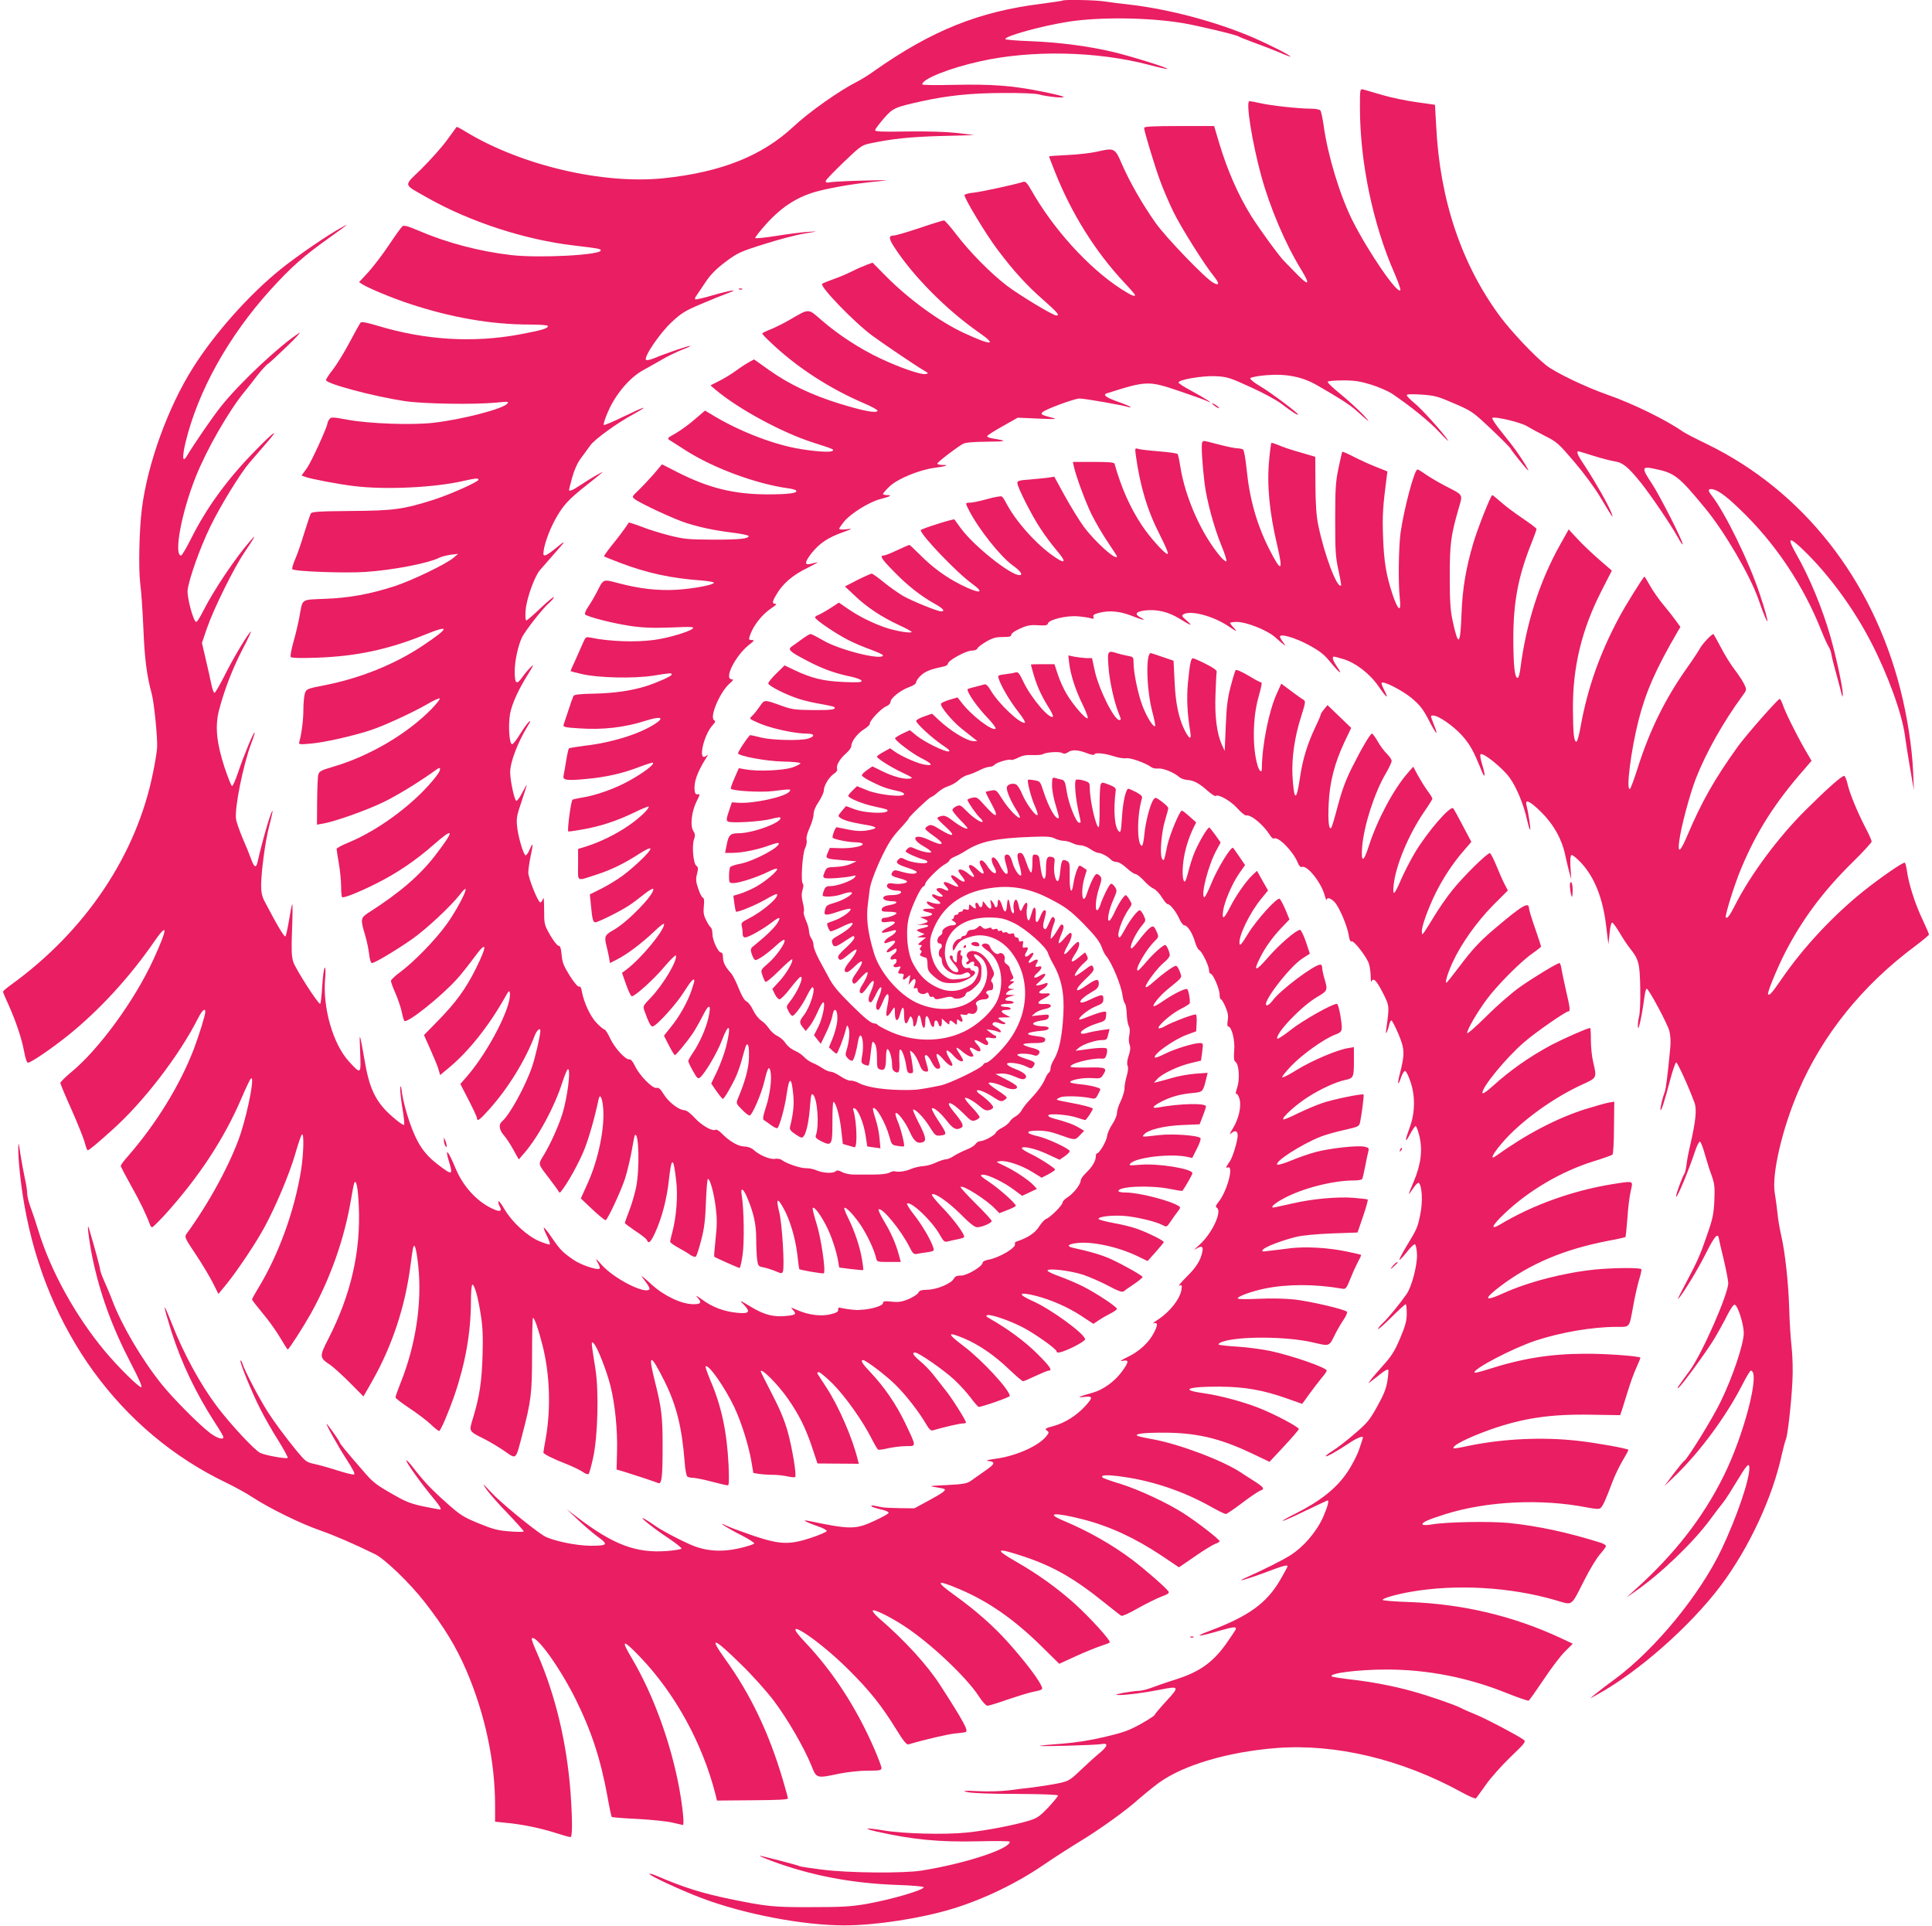
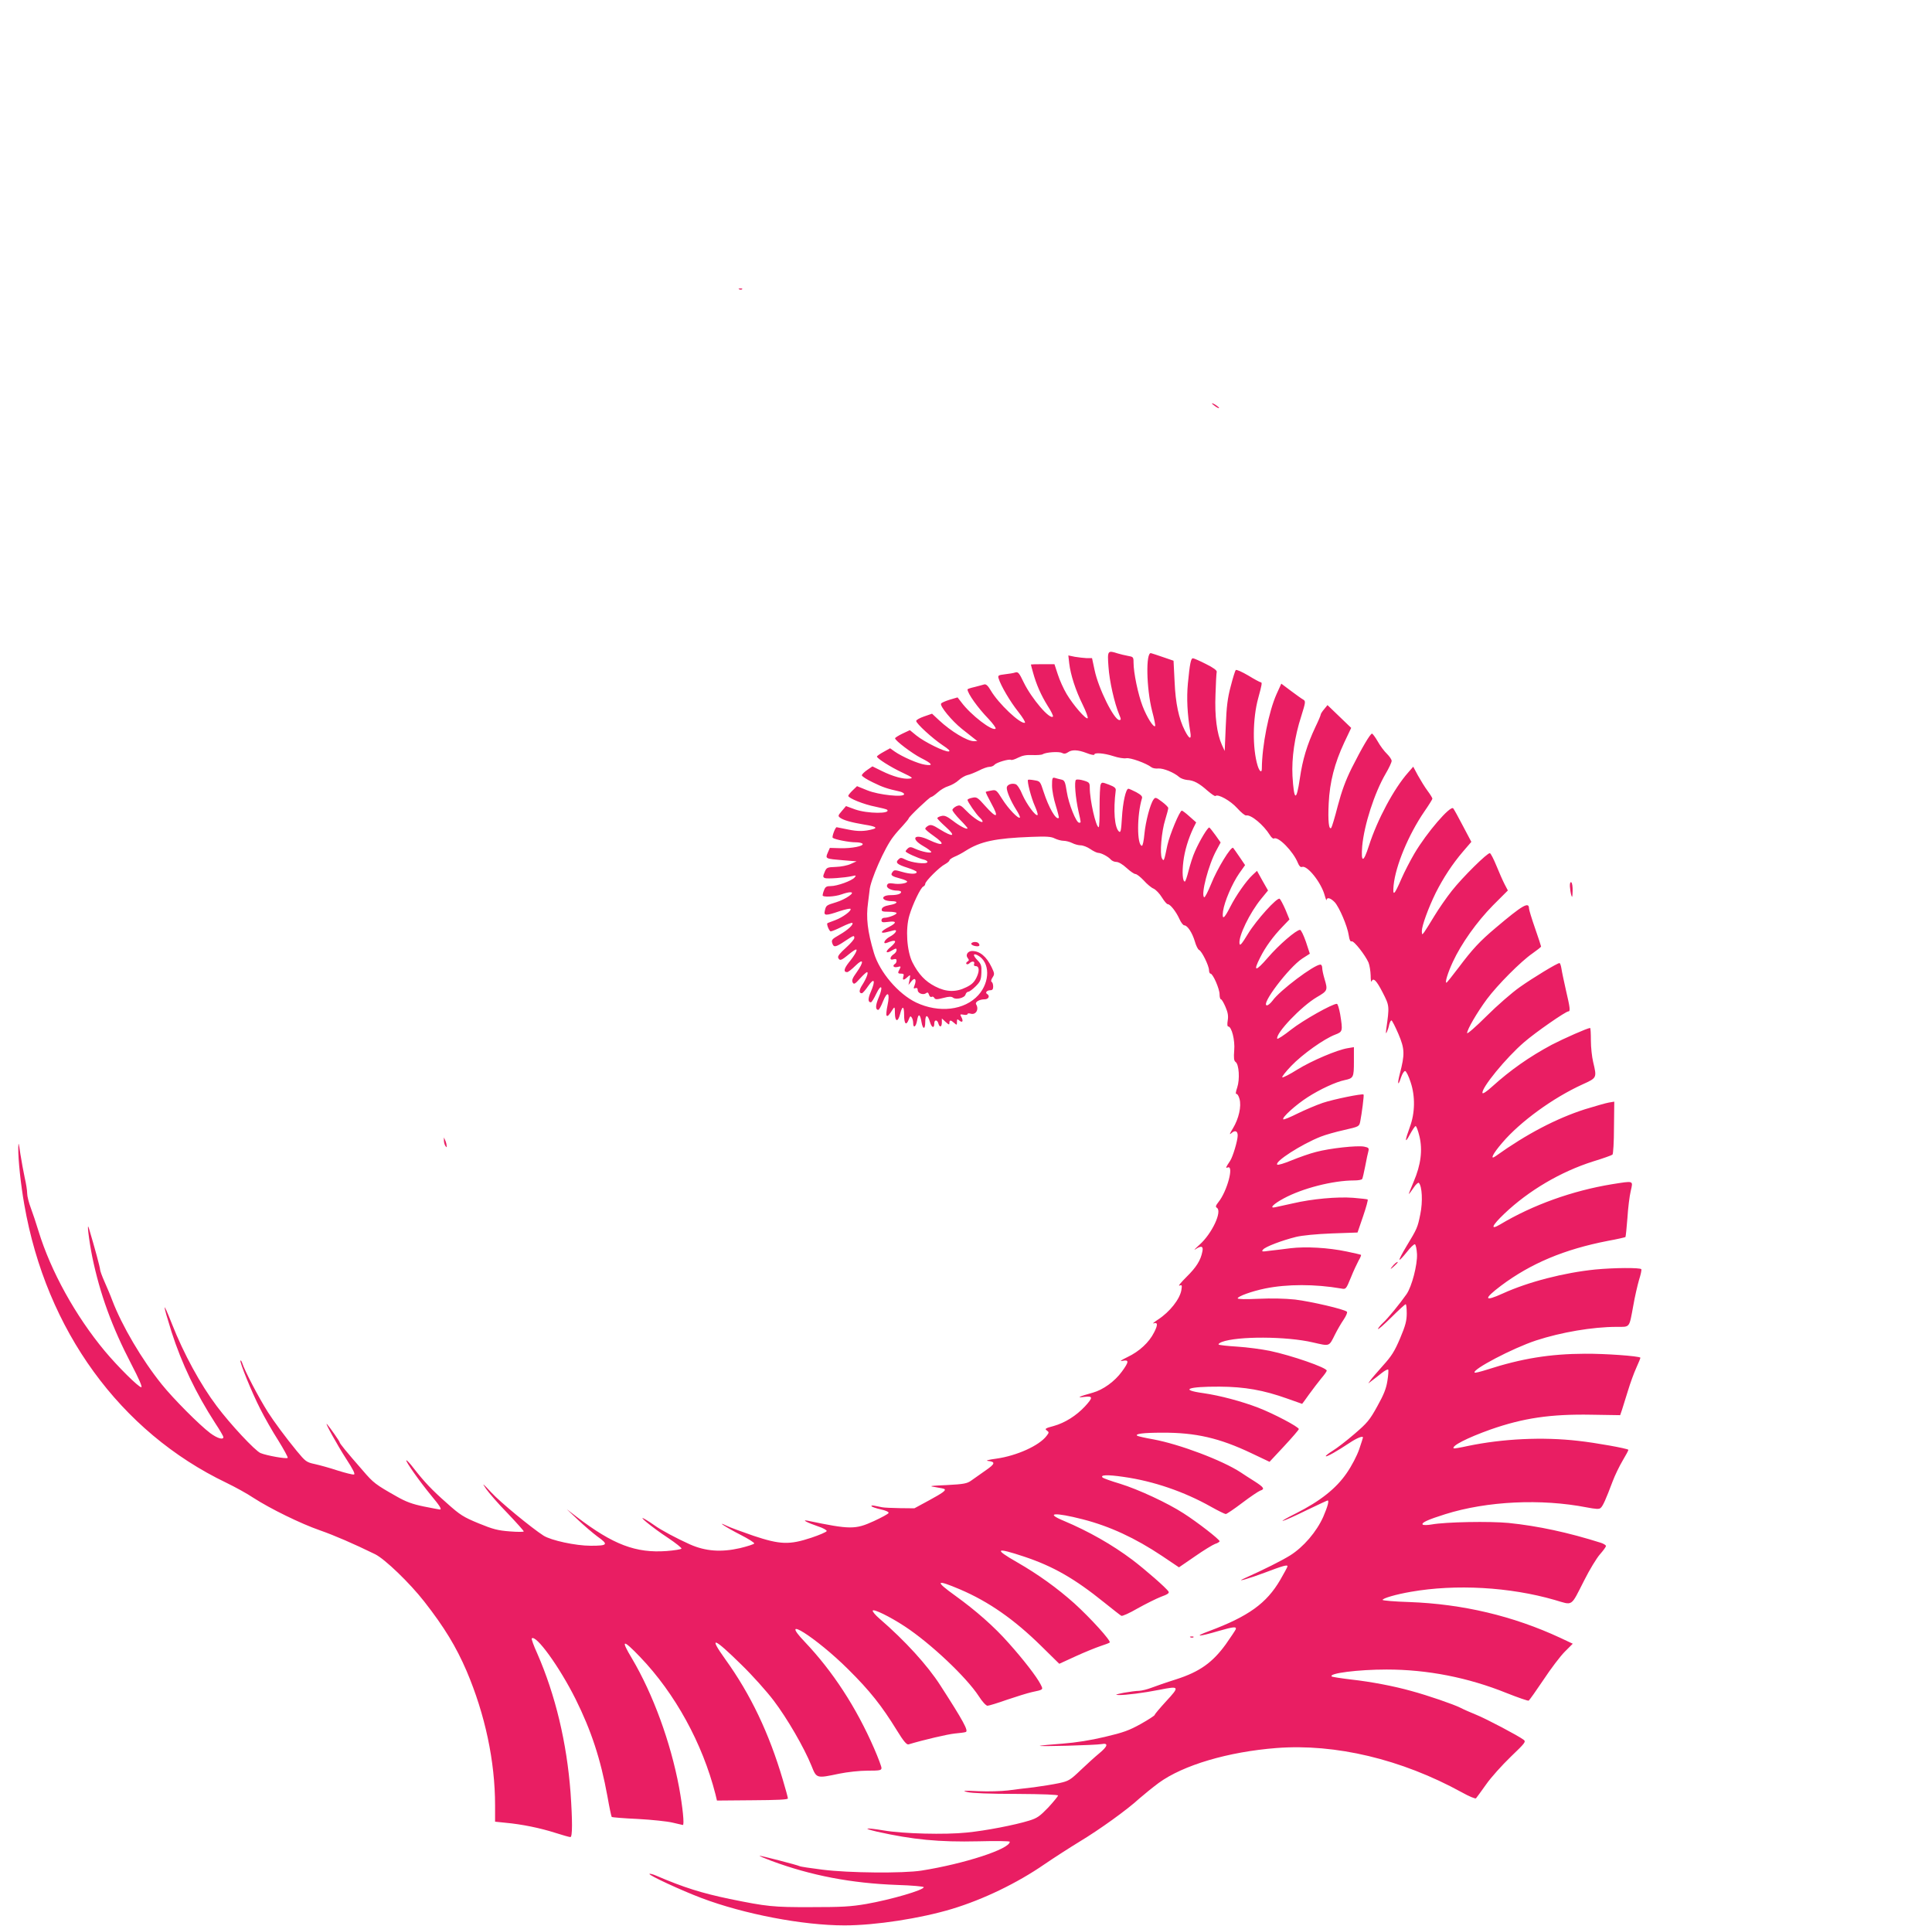
<svg xmlns="http://www.w3.org/2000/svg" version="1.0" width="1280pt" height="1276pt" viewBox="0 0 1280 1276" preserveAspectRatio="xMidYMid meet">
  <g transform="translate(0,1276) scale(0.1,-0.1)" fill="#e91e63" stroke="none">
-     <path d="M7039 12756 c-2 -2 -65 -11 -139 -21 -413 -51 -727 -177 -1105 -443 -38 -28 -92 -61 -120 -75 -112 -56 -317 -201 -415 -293 -210 -197 -482 -305 -865 -345 -403 -41 -942 86 -1307 307 -32 20 -61 35 -63 33 -1 -2 -31 -42 -65 -89 -34 -47 -110 -131 -167 -188 -122 -119 -126 -98 37 -191 279 -159 646 -279 970 -317 167 -20 180 -22 180 -33 0 -31 -410 -52 -591 -31 -211 24 -427 81 -616 162 -72 31 -97 37 -107 29 -8 -7 -48 -62 -89 -124 -41 -62 -103 -142 -136 -179 l-62 -67 23 -15 c41 -26 200 -92 313 -129 275 -91 542 -137 793 -137 76 0 122 -4 122 -10 0 -16 -41 -28 -185 -55 -312 -58 -629 -38 -943 57 -62 19 -106 28 -112 22 -5 -5 -38 -64 -74 -132 -36 -68 -86 -149 -111 -181 -25 -31 -45 -62 -45 -69 0 -24 315 -108 520 -139 127 -19 461 -24 609 -10 77 8 84 7 72 -7 -29 -35 -299 -105 -491 -127 -141 -16 -421 -6 -565 20 -102 19 -111 19 -123 4 -6 -9 -12 -20 -12 -25 0 -24 -108 -260 -137 -300 l-35 -48 24 -9 c37 -14 223 -49 323 -61 208 -26 539 -10 730 35 76 17 95 19 95 7 0 -14 -187 -97 -295 -132 -202 -64 -264 -73 -549 -75 -219 -2 -260 -5 -267 -17 -5 -9 -24 -68 -44 -131 -19 -64 -46 -142 -60 -173 -14 -32 -22 -61 -18 -65 16 -15 348 -27 483 -18 182 12 420 58 489 94 15 7 49 16 76 20 l50 6 -30 -26 c-50 -42 -274 -150 -390 -188 -163 -53 -301 -78 -462 -84 -162 -7 -147 4 -169 -118 -8 -44 -26 -120 -40 -168 -13 -48 -22 -93 -18 -99 5 -7 58 -9 173 -5 261 9 473 54 715 152 172 70 167 48 -19 -76 -182 -121 -414 -214 -647 -259 -113 -22 -118 -24 -128 -53 -5 -17 -10 -64 -10 -107 0 -69 -12 -163 -27 -214 -5 -18 -1 -19 77 -12 85 7 277 50 390 87 90 29 279 116 375 171 43 26 83 44 88 41 5 -3 -20 -34 -54 -70 -164 -167 -414 -313 -654 -383 -76 -22 -90 -30 -96 -51 -4 -13 -7 -93 -8 -178 l-1 -154 40 7 c74 12 284 86 400 142 92 44 243 137 356 219 27 19 26 -6 -2 -42 -128 -170 -372 -356 -584 -444 -44 -18 -80 -37 -80 -43 0 -6 7 -49 15 -96 8 -47 15 -115 15 -151 0 -36 3 -68 6 -72 9 -9 114 33 229 91 134 67 260 152 380 258 136 119 139 97 9 -72 -104 -135 -236 -248 -439 -378 -57 -36 -58 -44 -26 -151 10 -33 22 -88 26 -122 4 -38 12 -63 19 -63 19 0 167 89 268 160 93 65 258 220 316 295 86 113 7 -64 -89 -198 -72 -101 -219 -252 -308 -317 -34 -25 -61 -51 -61 -58 0 -8 13 -44 30 -82 16 -37 35 -92 41 -121 6 -30 14 -58 18 -62 18 -19 244 161 350 279 29 32 80 97 114 143 83 114 88 82 11 -73 -67 -136 -135 -229 -256 -352 l-89 -91 42 -94 c23 -52 48 -111 54 -133 l11 -38 60 50 c128 106 264 277 369 464 27 48 30 51 33 27 11 -88 -142 -385 -282 -547 l-46 -53 55 -107 c30 -58 55 -112 55 -119 0 -26 19 -12 83 60 124 139 236 320 299 485 14 37 38 58 38 33 0 -30 -32 -169 -54 -235 -43 -128 -150 -324 -200 -365 -24 -20 -19 -57 13 -93 16 -18 44 -61 63 -96 l35 -63 37 43 c94 109 200 306 251 466 15 45 31 85 36 88 24 15 -1 -189 -37 -301 -26 -80 -73 -184 -116 -258 -45 -76 -49 -59 34 -168 24 -31 48 -65 55 -75 11 -19 11 -19 26 1 43 55 114 185 148 269 31 78 69 211 95 334 8 38 22 16 29 -46 15 -135 -30 -358 -107 -523 l-40 -88 78 -74 c44 -41 83 -73 87 -70 16 10 99 189 127 272 15 47 35 131 45 186 9 55 19 102 21 105 27 27 33 -227 8 -348 -9 -42 -29 -111 -45 -152 -16 -41 -29 -78 -29 -82 0 -4 32 -27 70 -53 39 -25 73 -52 76 -60 11 -28 25 -15 55 50 45 99 78 227 91 352 17 154 30 152 48 -10 12 -99 1 -239 -25 -337 -8 -30 -15 -60 -15 -66 0 -6 24 -23 53 -39 28 -15 65 -37 80 -48 18 -12 32 -16 38 -10 5 5 21 54 35 109 20 77 27 132 31 252 3 83 9 152 13 152 15 0 40 -94 52 -189 9 -73 9 -120 -1 -208 -7 -63 -11 -116 -9 -118 6 -6 161 -75 168 -75 4 0 13 39 20 87 12 83 9 303 -6 396 -9 52 9 47 34 -11 45 -105 62 -182 62 -277 0 -51 3 -113 6 -138 6 -44 9 -47 43 -53 20 -4 55 -15 79 -25 37 -16 43 -17 49 -3 12 33 -5 319 -25 397 -22 89 -12 97 30 21 42 -76 77 -194 90 -301 6 -54 12 -99 13 -100 3 -6 158 -33 163 -28 14 14 -18 235 -48 328 -17 55 -29 102 -25 105 10 10 50 -43 89 -118 33 -64 69 -170 80 -241 l6 -36 78 -10 c42 -5 79 -8 81 -7 2 2 -2 37 -9 76 -14 84 -50 187 -92 272 -16 32 -27 61 -24 64 10 9 65 -49 111 -118 42 -64 86 -158 99 -212 6 -28 7 -28 85 -28 l79 0 -13 48 c-21 76 -52 147 -99 224 -24 40 -40 75 -34 77 26 9 146 -137 202 -247 24 -48 30 -53 54 -48 15 3 46 8 70 11 38 6 42 9 36 28 -14 49 -78 157 -130 222 -30 38 -50 71 -44 73 32 11 168 -120 217 -209 25 -44 31 -49 53 -43 14 4 42 10 63 14 21 4 41 10 44 14 11 11 -68 119 -145 198 -42 43 -72 81 -68 85 15 16 105 -46 189 -129 60 -61 94 -88 111 -88 32 0 96 28 96 41 0 7 -48 59 -106 116 -58 58 -103 107 -100 110 15 15 176 -87 234 -150 l23 -24 54 21 c30 12 55 24 55 28 0 15 -107 111 -174 156 -59 39 -67 48 -48 50 30 5 143 -49 210 -100 l54 -40 49 23 49 23 -22 24 c-33 35 -126 97 -194 129 -59 27 -59 27 -26 31 44 5 143 -29 215 -74 l58 -36 45 23 c24 13 44 27 44 31 0 10 -109 80 -168 107 -28 14 -52 29 -52 34 0 19 95 -3 172 -40 l78 -36 35 24 c19 13 34 29 32 34 -5 17 -149 84 -211 98 -85 19 -85 37 1 37 47 0 89 -8 138 -26 108 -39 107 -39 139 -5 l29 30 -34 20 c-34 21 -88 41 -167 61 -26 7 -40 15 -36 22 9 14 136 3 193 -17 24 -8 47 -15 51 -15 7 0 50 65 50 75 0 7 -69 26 -149 40 -46 8 -86 17 -89 20 -3 2 8 10 24 16 28 11 146 7 206 -7 22 -5 29 -1 42 24 9 17 16 33 16 36 0 10 -68 27 -132 33 -37 3 -68 10 -68 14 0 15 85 31 144 27 56 -4 59 -3 77 26 26 42 14 47 -108 44 -57 -1 -105 1 -109 4 -18 19 140 61 205 55 19 -2 26 4 32 27 5 16 5 34 2 39 -5 9 -72 6 -168 -9 l-40 -5 23 20 c27 23 111 51 153 51 31 0 33 2 43 44 l7 29 -53 -7 c-29 -4 -70 -12 -91 -18 -20 -6 -40 -8 -44 -4 -13 12 39 45 102 65 56 17 60 21 63 51 3 31 3 32 -30 25 -18 -4 -58 -18 -88 -30 -30 -13 -57 -21 -59 -19 -11 10 57 66 106 86 47 19 53 25 53 51 0 33 -10 32 -95 -8 -84 -40 -73 0 13 50 42 24 51 35 52 58 0 37 -16 34 -83 -12 -79 -56 -83 -32 -7 41 53 50 61 62 53 79 -8 20 -11 19 -63 -20 -29 -22 -56 -39 -58 -36 -8 7 28 58 60 86 27 23 29 28 19 48 l-12 22 -45 -36 c-50 -41 -58 -29 -19 29 25 37 33 76 16 76 -5 0 -28 -21 -50 -47 -46 -54 -54 -41 -16 26 25 44 33 81 16 81 -5 0 -23 -17 -40 -37 -17 -20 -33 -34 -36 -31 -4 3 4 29 16 58 16 37 19 54 11 62 -8 8 -16 2 -29 -22 -10 -17 -26 -42 -36 -54 -18 -21 -18 -21 -14 14 3 19 11 50 18 67 10 25 11 35 1 45 -9 9 -16 0 -32 -37 -16 -37 -23 -46 -32 -37 -9 9 -9 23 0 57 15 56 15 65 1 65 -6 0 -18 -18 -26 -40 -21 -54 -36 -50 -31 8 4 58 -13 67 -27 13 -6 -21 -13 -43 -17 -46 -12 -12 -21 43 -14 80 9 45 -9 46 -28 3 -14 -34 -18 -31 -30 25 -4 15 -10 27 -15 27 -13 0 -21 -42 -14 -68 3 -13 1 -22 -5 -22 -6 0 -14 17 -17 38 -11 62 -19 70 -23 20 -4 -59 -17 -61 -33 -8 -14 45 -29 53 -29 15 0 -14 -4 -25 -10 -25 -5 0 -10 4 -10 8 0 5 -7 17 -15 28 -15 18 -16 17 -10 -13 8 -41 -6 -43 -34 -5 -20 26 -20 26 -21 5 0 -26 -18 -31 -26 -8 -9 22 -27 18 -21 -5 6 -24 -1 -25 -25 -3 -17 15 -18 15 -18 -6 0 -18 -4 -21 -20 -16 -11 4 -20 2 -20 -4 0 -6 -7 -11 -15 -11 -8 0 -15 -4 -15 -10 0 -5 -7 -10 -15 -10 -8 0 -15 -7 -15 -15 0 -8 -6 -15 -12 -15 -7 -1 -3 -6 10 -13 25 -15 20 -27 -12 -27 -28 0 -69 -29 -63 -44 3 -7 -4 -18 -14 -24 -23 -14 -25 -52 -4 -52 17 0 20 -25 5 -35 -5 -3 -10 -17 -10 -31 0 -13 5 -24 10 -24 6 0 10 -11 10 -24 0 -59 93 -114 145 -86 20 10 28 11 37 2 19 -19 -2 -31 -67 -38 -52 -5 -64 -3 -94 18 -57 39 -91 105 -98 193 -3 48 1 72 21 120 68 163 205 255 411 276 122 13 237 -11 360 -75 106 -55 135 -77 223 -165 81 -83 109 -120 124 -163 6 -18 18 -42 28 -53 37 -44 100 -197 107 -260 3 -22 10 -46 16 -53 6 -7 11 -39 12 -70 1 -31 7 -67 13 -79 8 -14 9 -35 4 -60 -5 -22 -4 -49 2 -64 7 -19 5 -39 -7 -75 -10 -31 -12 -54 -6 -65 5 -11 3 -34 -6 -66 -8 -26 -15 -64 -15 -83 0 -19 -12 -57 -25 -85 -14 -27 -25 -63 -25 -79 0 -15 -14 -49 -31 -74 -17 -25 -32 -60 -34 -77 -3 -33 -51 -115 -66 -115 -5 0 -9 -9 -9 -20 0 -31 -23 -70 -64 -109 -20 -19 -36 -42 -36 -51 0 -25 -47 -86 -85 -110 -19 -12 -35 -28 -35 -36 0 -18 -83 -100 -109 -109 -10 -3 -31 -26 -47 -51 -26 -42 -75 -74 -147 -98 -10 -3 -16 -10 -13 -14 15 -24 -99 -93 -179 -108 -19 -3 -35 -12 -35 -19 0 -24 -102 -85 -142 -85 -28 0 -40 -5 -49 -21 -16 -32 -115 -73 -175 -73 -40 -1 -53 -5 -60 -20 -5 -10 -34 -29 -64 -42 -44 -18 -66 -22 -112 -17 -47 5 -58 3 -58 -9 0 -24 -119 -52 -193 -45 -34 3 -72 9 -84 12 -16 5 -21 3 -20 -11 2 -13 -11 -21 -48 -30 -61 -16 -147 -6 -220 26 -49 21 -49 21 -30 0 23 -25 17 -31 -39 -37 -88 -10 -149 5 -238 58 -81 49 -82 49 -49 15 45 -47 35 -60 -43 -53 -87 8 -166 37 -233 87 -33 24 -48 32 -35 18 34 -37 28 -48 -25 -48 -78 1 -191 54 -273 128 -38 35 -70 61 -70 59 0 -2 14 -21 30 -42 17 -22 27 -42 22 -47 -32 -32 -232 71 -313 160 -43 48 -48 51 -30 20 13 -22 18 -39 12 -43 -17 -10 -124 26 -171 59 -72 49 -89 67 -142 144 -27 41 -52 71 -55 69 -2 -3 7 -28 21 -55 14 -28 22 -53 18 -56 -4 -2 -33 7 -65 20 -80 32 -182 125 -232 209 -21 37 -41 63 -43 57 -2 -6 2 -21 8 -33 22 -40 -4 -41 -75 -2 -91 51 -170 143 -215 249 -51 124 -76 150 -45 48 27 -90 22 -92 -72 -20 -93 70 -140 141 -189 281 -23 66 -45 152 -50 190 -5 44 -9 59 -12 41 -2 -16 4 -75 13 -131 10 -57 15 -109 13 -116 -2 -7 -35 15 -79 54 -103 89 -148 176 -178 343 -41 230 -41 229 -35 87 6 -153 7 -153 -74 -65 -106 115 -175 357 -158 549 4 42 3 73 -2 73 -5 0 -13 -54 -17 -120 -4 -66 -10 -120 -14 -120 -15 0 -164 233 -178 278 -12 38 -13 81 -8 217 4 94 4 168 1 165 -3 -4 -12 -51 -21 -105 -9 -55 -20 -104 -24 -108 -7 -7 -54 71 -138 232 -17 32 -23 61 -23 105 1 96 27 292 54 396 14 52 23 96 22 98 -8 8 -64 -182 -100 -340 -9 -41 -22 -34 -42 20 -9 26 -34 88 -56 138 -21 50 -41 107 -44 126 -12 70 47 361 100 502 15 38 25 71 23 73 -7 6 -74 -158 -110 -265 -17 -51 -35 -91 -40 -89 -5 1 -27 57 -49 122 -53 162 -64 271 -38 376 35 136 91 281 157 408 36 68 60 121 55 117 -18 -11 -117 -176 -176 -295 -31 -61 -60 -111 -65 -111 -5 0 -15 26 -21 58 -6 31 -23 106 -37 165 l-25 108 33 97 c45 130 177 397 248 502 69 102 82 126 46 85 -99 -111 -249 -334 -319 -473 -20 -40 -40 -72 -46 -72 -18 0 -62 162 -57 211 9 75 84 285 152 424 65 134 197 349 258 420 19 22 67 78 107 124 101 115 58 87 -75 -51 -181 -185 -317 -372 -421 -580 -30 -60 -59 -108 -64 -108 -50 0 1 281 96 519 73 184 220 440 325 567 19 23 57 71 84 107 28 35 60 71 72 78 12 8 69 61 128 118 59 57 94 96 77 85 -128 -81 -391 -328 -516 -484 -55 -69 -172 -238 -232 -337 -25 -39 -27 2 -5 95 82 341 285 705 563 1012 137 151 218 223 398 351 123 88 127 92 75 63 -89 -47 -297 -190 -405 -277 -210 -169 -439 -427 -582 -654 -166 -263 -301 -637 -338 -933 -18 -144 -23 -397 -11 -495 7 -49 16 -184 21 -300 8 -197 22 -310 55 -430 16 -58 39 -289 36 -355 -1 -25 -13 -101 -27 -168 -109 -545 -447 -1049 -941 -1406 -29 -21 -53 -41 -53 -46 0 -4 16 -42 35 -83 49 -108 90 -230 105 -314 8 -43 18 -73 25 -73 20 0 152 90 265 180 205 165 406 383 566 614 98 143 98 103 1 -109 -126 -275 -364 -600 -549 -751 -37 -31 -68 -62 -68 -68 0 -7 33 -86 74 -177 40 -90 79 -188 87 -216 7 -29 16 -53 20 -53 9 0 60 42 164 136 209 187 446 497 569 742 25 49 46 67 46 39 0 -23 -40 -151 -76 -247 -92 -239 -248 -493 -436 -709 -27 -30 -48 -59 -48 -64 0 -6 31 -65 68 -131 60 -106 105 -200 125 -258 4 -10 10 -18 15 -18 5 0 42 37 84 82 225 249 393 504 508 773 28 66 56 124 61 129 29 31 -13 -196 -66 -362 -62 -188 -207 -458 -360 -667 -14 -19 -9 -29 62 -135 42 -63 93 -148 113 -188 l37 -74 56 68 c75 94 194 272 249 374 76 140 165 352 203 482 19 67 39 126 45 132 15 15 12 -124 -5 -234 -44 -274 -150 -564 -285 -785 -22 -36 -40 -69 -40 -73 0 -5 32 -46 71 -93 39 -46 91 -119 116 -162 25 -42 47 -77 49 -77 8 0 105 152 154 239 130 235 221 493 265 752 9 52 18 101 21 109 13 36 26 -27 31 -148 14 -302 -52 -589 -201 -880 -61 -119 -61 -126 12 -174 20 -14 78 -66 129 -117 l91 -92 57 100 c134 236 220 497 255 771 6 47 13 96 16 110 10 43 22 3 35 -115 26 -243 -16 -525 -117 -776 -19 -48 -34 -91 -34 -96 0 -6 42 -38 93 -72 50 -33 114 -81 140 -106 26 -25 51 -45 56 -45 10 0 63 124 103 240 72 211 107 413 108 613 0 68 4 117 10 117 14 0 39 -90 56 -205 12 -73 15 -144 11 -265 -5 -172 -20 -271 -62 -410 -29 -97 -34 -88 80 -146 39 -20 98 -56 132 -80 75 -52 69 -57 112 107 60 229 66 274 66 537 0 133 3 242 6 242 10 0 37 -78 63 -181 49 -192 57 -420 21 -622 -8 -45 -15 -85 -15 -89 0 -10 61 -41 156 -78 43 -17 91 -41 107 -52 16 -12 32 -17 37 -12 5 5 18 54 30 109 31 143 38 440 15 585 -30 190 -30 187 -11 170 23 -23 84 -176 111 -283 30 -122 47 -290 43 -434 l-3 -118 45 -13 c53 -16 208 -67 231 -77 23 -9 29 38 29 245 0 198 -7 253 -52 432 -47 187 -29 185 67 -7 77 -156 113 -301 131 -530 3 -49 12 -93 18 -97 6 -4 23 -8 37 -8 15 0 70 -11 123 -25 53 -14 101 -25 108 -25 8 0 9 36 5 133 -11 223 -47 393 -122 566 -19 46 -33 86 -30 89 18 18 128 -139 191 -272 47 -101 95 -254 113 -362 l12 -72 37 -6 c20 -3 62 -6 92 -6 30 0 75 -5 99 -11 24 -5 46 -7 49 -4 11 10 -19 191 -49 300 -22 78 -53 152 -105 252 -41 79 -74 145 -74 148 0 28 112 -84 178 -178 73 -105 115 -187 158 -312 l40 -120 137 -1 137 -1 -7 26 c-33 140 -127 357 -209 481 -27 41 -53 81 -57 88 -5 8 -2 12 8 12 8 0 50 -35 93 -78 82 -82 199 -247 257 -363 19 -37 38 -70 43 -72 4 -3 34 1 67 9 33 7 86 14 118 14 70 0 70 -7 -7 155 -59 123 -139 239 -227 332 -55 57 -71 83 -51 83 18 0 150 -100 213 -162 70 -68 158 -182 204 -261 19 -33 32 -46 44 -43 67 20 179 46 198 46 13 0 23 3 23 6 0 14 -97 168 -137 216 -23 29 -60 76 -81 103 -22 28 -60 67 -86 88 -46 39 -57 57 -33 57 23 0 189 -115 257 -178 36 -33 85 -87 110 -120 25 -34 49 -61 54 -62 21 -1 206 64 206 72 0 40 -186 241 -305 330 -114 86 -113 100 6 50 98 -42 199 -112 293 -202 46 -44 88 -80 94 -80 6 0 43 16 83 35 41 19 79 35 86 35 29 0 9 29 -79 116 -81 80 -193 162 -309 228 -27 15 -30 20 -16 24 24 5 138 -33 227 -78 75 -37 230 -146 230 -162 0 -17 37 -7 112 29 42 21 77 43 77 50 2 34 -225 200 -347 254 -106 47 -94 64 23 34 100 -26 210 -74 297 -131 l82 -54 36 24 c19 13 54 33 78 45 23 12 42 25 42 30 0 14 -138 105 -225 149 -44 22 -115 52 -157 67 -43 15 -78 32 -78 38 0 18 155 -1 237 -28 43 -15 117 -47 166 -73 63 -34 91 -44 101 -37 7 6 38 28 70 49 31 21 56 42 56 46 0 9 -127 81 -210 119 -56 26 -137 50 -252 75 -44 10 -33 24 25 31 102 13 276 -25 406 -88 l64 -31 53 59 c29 33 54 63 54 67 0 10 -101 60 -175 87 -33 12 -104 30 -158 39 -54 10 -98 22 -99 27 -2 16 90 26 172 20 81 -7 204 -36 251 -60 28 -15 29 -15 54 22 14 21 35 51 47 66 19 24 20 29 8 37 -58 37 -264 90 -352 90 -27 0 -48 4 -48 10 0 31 209 40 340 14 45 -9 82 -15 84 -13 23 33 66 108 66 117 0 29 -223 66 -345 56 -73 -6 -79 -5 -65 9 38 40 264 66 372 44 l37 -8 31 62 c18 34 28 65 23 70 -18 18 -187 30 -278 19 -113 -13 -110 -13 -96 4 26 32 133 58 253 63 l116 5 21 55 c12 30 21 59 21 63 0 24 -173 20 -319 -7 -46 -8 -34 10 27 41 62 31 122 48 202 55 71 7 70 6 94 105 l7 29 -83 -6 c-46 -4 -114 -16 -153 -28 -38 -11 -81 -23 -95 -26 l-25 -6 23 26 c32 34 136 84 219 104 37 9 69 17 70 17 0 1 4 27 8 59 7 55 7 57 -17 57 -40 0 -166 -39 -230 -71 -33 -17 -63 -28 -66 -25 -18 18 125 120 213 152 l60 22 3 56 c2 31 -1 56 -6 56 -21 0 -159 -52 -198 -75 -23 -14 -45 -21 -48 -16 -9 14 86 97 145 126 30 15 57 32 60 37 7 10 -5 85 -15 95 -9 9 -84 -27 -155 -75 -34 -24 -65 -41 -68 -38 -9 9 44 73 94 113 102 84 95 73 79 118 -8 22 -20 39 -27 37 -20 -5 -91 -57 -147 -107 -31 -28 -52 -41 -52 -32 0 22 82 130 124 163 20 16 36 37 36 46 0 21 -21 68 -30 68 -15 0 -82 -60 -127 -114 -26 -31 -51 -56 -54 -56 -26 0 53 139 110 194 26 25 28 31 18 55 -22 52 -28 54 -60 24 -16 -15 -48 -53 -70 -83 -29 -38 -43 -50 -45 -38 -4 21 38 105 74 147 26 32 27 33 11 67 -9 19 -21 34 -26 34 -15 0 -68 -69 -98 -127 -16 -29 -31 -53 -35 -53 -27 0 13 122 63 191 20 28 20 30 2 59 -9 16 -21 30 -24 30 -12 0 -48 -55 -75 -114 -14 -31 -30 -56 -36 -56 -16 0 -1 76 29 142 24 55 25 59 9 83 -9 14 -21 23 -27 20 -12 -8 -53 -89 -68 -137 -7 -21 -17 -38 -22 -38 -16 0 -10 78 12 145 18 53 19 68 9 80 -7 8 -18 15 -25 15 -12 0 -41 -59 -65 -133 -6 -20 -16 -35 -21 -32 -14 9 -11 86 6 141 8 27 15 50 15 50 0 1 -11 9 -25 18 -25 17 -26 17 -40 -18 -8 -20 -19 -59 -23 -88 -12 -83 -27 -53 -25 48 1 87 0 92 -22 102 -28 13 -33 4 -42 -80 -3 -35 -10 -57 -17 -55 -16 5 -27 66 -21 113 5 37 3 42 -17 47 -30 8 -38 -7 -38 -80 0 -101 -27 -78 -39 32 -5 52 -9 60 -28 63 -22 3 -23 0 -23 -57 0 -34 -4 -61 -9 -61 -5 0 -19 29 -31 65 -17 50 -26 65 -41 65 -23 0 -24 -19 -3 -89 8 -29 12 -56 9 -59 -11 -12 -45 39 -58 86 -12 45 -31 62 -48 45 -6 -6 -3 -28 7 -61 27 -84 -5 -81 -46 4 -22 44 -50 59 -50 27 1 -10 7 -29 15 -43 36 -63 -6 -58 -45 5 -12 19 -28 35 -36 35 -18 0 -18 -14 2 -51 22 -44 9 -48 -29 -11 -53 51 -77 38 -36 -19 25 -36 11 -38 -29 -4 -30 25 -62 33 -62 16 0 -5 12 -23 26 -40 30 -36 12 -43 -29 -11 -48 38 -63 22 -20 -22 35 -37 27 -42 -25 -16 -51 25 -64 17 -32 -17 24 -26 14 -33 -21 -14 -12 6 -28 8 -37 4 -13 -5 -11 -10 13 -30 24 -19 26 -24 12 -25 -10 0 -27 5 -37 10 -32 17 -33 -7 0 -26 16 -10 30 -22 30 -27 0 -9 -39 -5 -72 8 -29 11 -21 -13 10 -29 l27 -15 -43 -1 c-49 0 -49 -14 0 -24 39 -8 27 -23 -22 -28 l-35 -4 29 -12 c33 -14 30 -21 -16 -33 l-33 -8 38 2 c43 3 50 -10 10 -19 -56 -12 -59 -16 -28 -29 l30 -13 -25 -11 -25 -10 30 -1 30 -1 -30 -24 c-24 -20 -27 -25 -11 -25 15 0 16 -3 7 -14 -9 -10 -9 -16 -1 -21 8 -5 8 -10 0 -20 -8 -9 -6 -15 7 -20 10 -5 23 -9 28 -9 6 -1 10 -21 10 -45 1 -39 5 -47 45 -82 46 -39 71 -46 150 -40 42 3 120 46 120 66 0 8 -7 15 -15 15 -8 0 -15 5 -15 11 0 6 -9 9 -20 6 -25 -7 -44 25 -36 59 4 14 2 24 -4 24 -7 0 -9 8 -5 20 5 15 3 18 -9 14 -11 -4 -16 -19 -16 -46 0 -35 -2 -39 -15 -28 -8 7 -14 19 -13 26 3 15 -15 20 -20 6 -2 -6 11 -26 27 -45 33 -37 39 -57 18 -57 -40 0 -77 62 -77 128 0 144 120 237 300 234 74 -2 94 -7 156 -36 79 -37 218 -160 228 -202 4 -13 19 -45 34 -71 54 -95 75 -196 67 -333 -8 -148 -28 -243 -63 -300 -12 -19 -22 -45 -22 -57 0 -12 -5 -25 -11 -29 -6 -3 -18 -23 -26 -43 -17 -39 -49 -83 -103 -140 -19 -20 -42 -49 -50 -64 -8 -16 -27 -35 -42 -43 -15 -8 -32 -23 -38 -34 -6 -11 -28 -29 -49 -40 -21 -10 -41 -26 -44 -34 -7 -18 -78 -56 -104 -56 -10 0 -24 -9 -30 -19 -7 -10 -33 -27 -60 -37 -26 -10 -63 -29 -82 -41 -19 -13 -43 -23 -54 -23 -11 0 -40 -10 -65 -21 -24 -12 -62 -23 -85 -24 -23 -1 -60 -10 -82 -19 -35 -16 -84 -23 -110 -15 -5 2 -20 -3 -33 -10 -14 -7 -56 -12 -100 -12 -42 0 -100 0 -128 0 -30 -1 -65 6 -84 16 -23 12 -35 14 -43 6 -16 -16 -82 -13 -125 5 -20 9 -52 16 -71 15 -35 -2 -133 32 -161 54 -8 7 -29 11 -46 8 -34 -5 -102 24 -142 60 -14 13 -37 21 -61 22 -42 1 -98 34 -151 88 -15 16 -33 26 -39 23 -20 -13 -92 28 -137 77 -28 31 -54 51 -68 52 -38 1 -106 53 -138 105 -22 36 -34 46 -48 43 -26 -7 -114 83 -143 145 -14 30 -28 46 -37 44 -25 -4 -97 74 -127 138 -15 33 -33 60 -38 60 -6 0 -29 19 -52 43 -42 43 -85 136 -98 209 -4 24 -10 35 -18 32 -8 -3 -33 26 -62 72 -40 64 -50 88 -54 138 -4 45 -10 61 -21 61 -8 0 -33 32 -55 70 -39 69 -40 72 -40 168 0 67 -3 89 -8 72 -5 -14 -13 -25 -18 -23 -17 6 -79 162 -79 198 0 19 7 66 15 105 19 90 18 100 -6 47 -10 -24 -23 -41 -28 -38 -15 10 -49 126 -55 191 -6 52 -2 74 29 164 19 58 35 107 35 110 -1 4 -14 -20 -31 -52 -16 -32 -34 -55 -39 -52 -13 8 -40 136 -40 189 0 67 49 196 116 306 20 33 22 40 8 28 -10 -9 -37 -46 -59 -82 -22 -36 -45 -66 -52 -66 -19 0 -27 124 -14 200 13 69 57 166 127 276 31 50 33 56 11 35 -14 -13 -38 -41 -53 -62 -41 -60 -54 -52 -54 34 0 70 24 177 50 228 25 47 133 185 174 221 22 20 38 39 35 42 -3 3 -43 -30 -89 -74 -46 -44 -88 -80 -93 -80 -6 0 -8 28 -4 73 7 75 59 220 95 261 10 12 54 62 97 111 80 90 80 93 -6 23 -48 -39 -69 -47 -69 -25 2 50 35 146 78 225 52 94 86 132 212 231 123 98 120 95 65 65 -27 -15 -76 -45 -107 -66 -52 -35 -78 -46 -78 -33 0 3 9 40 21 82 14 51 34 95 58 128 21 28 49 66 63 86 31 41 175 146 286 206 112 62 77 53 -67 -17 -67 -33 -127 -58 -131 -55 -4 3 8 42 28 87 49 115 144 227 232 275 36 20 95 53 131 74 36 21 95 49 130 63 35 13 59 25 53 25 -14 1 -167 -51 -232 -79 -31 -13 -57 -19 -62 -14 -17 17 91 177 170 250 64 60 91 76 190 118 63 27 144 60 180 73 87 31 24 22 -108 -16 -53 -16 -101 -26 -105 -24 -5 3 -1 15 8 26 8 12 35 52 60 89 32 48 68 85 130 132 82 61 96 68 258 119 95 30 215 62 267 70 92 15 92 16 25 11 -38 -2 -132 -14 -207 -26 -76 -12 -141 -19 -144 -15 -4 3 30 46 74 95 107 118 214 184 350 218 109 27 251 50 392 63 82 8 70 9 -85 5 -99 -2 -200 -7 -224 -10 -35 -6 -42 -4 -40 8 2 8 56 64 120 125 105 101 120 112 169 122 145 31 264 44 470 50 l225 6 -115 14 c-73 8 -191 12 -330 10 -179 -3 -214 -1 -212 10 2 8 28 42 58 77 61 69 71 73 249 113 175 38 323 54 535 55 127 1 220 -3 245 -10 22 -7 72 -14 110 -18 95 -7 57 8 -99 39 -191 38 -326 48 -568 43 -120 -3 -218 -2 -218 3 0 36 181 108 384 153 341 76 772 67 1116 -23 63 -17 119 -29 124 -28 15 5 -239 84 -356 112 -164 39 -355 64 -545 72 -95 3 -173 10 -173 14 0 21 241 87 417 115 206 32 524 29 753 -8 90 -14 363 -79 375 -89 6 -4 53 -23 105 -42 52 -19 128 -48 168 -65 39 -17 72 -29 72 -27 0 8 -133 76 -240 123 -250 108 -562 191 -830 222 -58 6 -132 16 -166 21 -59 9 -267 13 -275 5z" />
-     <path d="M9010 12046 c0 -359 86 -773 230 -1099 23 -53 40 -102 38 -108 -13 -39 -212 250 -318 461 -83 166 -163 430 -190 625 -7 50 -17 96 -22 103 -6 7 -33 12 -62 12 -80 0 -263 20 -334 36 -35 8 -68 14 -74 14 -26 0 17 -271 78 -495 58 -211 159 -449 264 -620 63 -103 53 -114 -30 -29 -30 31 -67 68 -81 83 -36 36 -163 211 -220 301 -88 142 -158 303 -214 490 l-31 105 -232 0 c-170 0 -232 -3 -232 -12 0 -21 68 -246 105 -348 20 -55 60 -149 90 -210 51 -104 205 -349 267 -425 39 -48 37 -66 -4 -43 -54 30 -310 296 -381 395 -87 123 -170 268 -222 386 -48 113 -51 114 -168 87 -40 -9 -127 -19 -194 -22 -68 -3 -123 -7 -123 -9 0 -2 18 -49 40 -104 109 -274 265 -524 454 -727 42 -44 76 -84 76 -87 0 -14 -26 -3 -93 40 -216 140 -450 398 -596 657 -24 42 -37 56 -49 53 -59 -19 -277 -66 -329 -72 -35 -3 -63 -11 -63 -17 0 -23 141 -257 216 -357 108 -144 197 -242 311 -341 89 -79 106 -99 82 -99 -23 0 -246 135 -329 198 -110 85 -247 224 -335 340 -39 51 -75 92 -81 92 -6 0 -78 -22 -160 -50 -82 -27 -159 -50 -171 -50 -36 0 -36 -18 -1 -73 124 -193 348 -420 567 -572 120 -84 80 -85 -96 -4 -162 74 -367 222 -520 376 l-92 93 -38 -14 c-22 -8 -66 -27 -99 -44 -32 -16 -88 -40 -124 -52 -36 -13 -68 -26 -73 -30 -19 -16 216 -259 334 -345 88 -64 292 -202 340 -229 32 -19 32 -20 11 -24 -33 -5 -169 42 -301 104 -135 64 -275 155 -387 252 -92 80 -80 80 -211 4 -38 -22 -94 -50 -125 -63 -32 -12 -58 -25 -58 -29 0 -3 21 -26 48 -51 174 -168 396 -313 634 -414 49 -21 85 -42 82 -47 -10 -17 -95 0 -252 48 -182 56 -337 130 -466 222 l-100 71 -30 -16 c-17 -9 -56 -34 -86 -56 -30 -22 -81 -54 -114 -70 l-59 -30 34 -29 c149 -126 440 -284 644 -349 143 -46 141 -46 131 -56 -12 -12 -134 -3 -244 18 -172 33 -392 121 -559 224 l-42 25 -68 -58 c-37 -33 -95 -74 -127 -93 -52 -28 -57 -34 -42 -43 10 -6 58 -37 108 -69 182 -117 465 -222 680 -252 26 -3 50 -10 53 -15 11 -17 -50 -25 -195 -25 -221 1 -388 43 -594 148 l-100 51 -55 -65 c-31 -35 -76 -83 -101 -107 -44 -42 -44 -43 -25 -58 37 -29 259 -132 340 -158 98 -31 189 -50 318 -66 53 -7 97 -16 97 -21 0 -18 -61 -24 -235 -24 -162 1 -191 3 -287 27 -59 15 -144 41 -188 59 -45 17 -83 29 -84 27 -1 -1 -13 -19 -26 -38 -13 -19 -50 -68 -83 -108 -32 -40 -57 -75 -55 -78 3 -2 52 -22 110 -44 178 -67 335 -101 531 -115 48 -4 87 -11 87 -15 0 -15 -137 -40 -248 -47 -124 -7 -245 7 -382 43 -108 28 -100 32 -147 -61 -14 -27 -39 -70 -55 -93 -17 -24 -26 -48 -22 -52 17 -17 184 -59 296 -76 87 -13 150 -15 272 -11 137 6 158 5 145 -7 -21 -21 -163 -63 -253 -75 -123 -17 -298 -11 -423 15 -30 6 -33 4 -47 -27 -8 -19 -30 -69 -50 -113 -20 -43 -36 -79 -36 -81 0 -2 33 -11 73 -20 108 -26 348 -31 475 -11 119 19 122 19 122 7 0 -10 -91 -51 -165 -75 -97 -31 -211 -48 -345 -51 -101 -2 -136 -6 -141 -16 -4 -8 -19 -50 -33 -94 -15 -44 -29 -87 -32 -96 -5 -15 8 -18 101 -24 159 -11 302 5 448 52 99 31 123 19 51 -26 -102 -65 -287 -122 -459 -141 -55 -7 -103 -15 -106 -18 -3 -4 -12 -41 -18 -82 -7 -41 -14 -85 -17 -97 -8 -32 19 -36 153 -23 131 12 240 37 356 82 43 16 81 28 83 25 11 -11 -67 -70 -161 -121 -96 -53 -222 -97 -316 -111 -25 -4 -51 -10 -56 -13 -10 -6 -36 -202 -28 -210 1 -2 43 4 93 13 117 20 224 55 341 111 51 25 95 43 98 41 9 -10 -60 -77 -132 -126 -82 -57 -187 -108 -277 -137 l-58 -18 0 -104 c0 -119 -16 -110 125 -65 93 30 182 73 280 137 42 27 72 41 74 34 6 -17 -138 -152 -217 -202 -37 -24 -93 -57 -126 -72 l-58 -29 7 -70 c8 -91 14 -115 29 -115 19 0 172 77 224 112 26 17 72 52 102 76 30 24 56 39 58 33 11 -33 -169 -219 -263 -272 -59 -33 -63 -43 -46 -109 5 -19 12 -52 16 -72 l6 -38 47 24 c67 34 166 109 245 184 38 37 67 59 67 50 0 -43 -151 -226 -247 -299 l-32 -24 27 -77 c15 -43 32 -78 38 -78 21 0 147 113 216 196 40 47 74 80 76 74 11 -33 -83 -192 -167 -280 -52 -54 -53 -55 -40 -90 26 -73 40 -100 52 -100 24 0 162 152 211 233 43 69 66 93 66 69 0 -5 -9 -35 -20 -67 -26 -76 -81 -173 -137 -241 l-44 -55 33 -65 c18 -35 36 -64 39 -64 8 0 78 85 116 140 17 25 47 78 68 119 43 87 60 81 38 -13 -16 -71 -59 -167 -102 -230 -17 -25 -31 -49 -31 -55 0 -6 14 -36 31 -66 27 -48 33 -54 47 -43 33 27 113 163 144 244 49 129 65 105 28 -42 -11 -43 -38 -116 -59 -161 l-39 -81 35 -51 c20 -28 39 -51 42 -51 9 0 64 95 90 155 12 27 31 83 41 124 11 41 22 76 25 79 13 14 19 -16 17 -85 -2 -71 -25 -157 -73 -270 -13 -32 -12 -34 26 -73 21 -22 44 -40 51 -40 17 0 79 144 99 230 21 89 31 103 40 61 10 -47 -4 -157 -32 -240 -19 -59 -21 -76 -11 -82 7 -4 29 -19 47 -33 19 -14 38 -23 42 -19 16 17 50 143 61 226 17 119 33 116 44 -11 6 -60 -1 -125 -21 -203 -5 -22 0 -29 36 -54 40 -26 43 -26 55 -10 18 24 34 105 41 202 5 67 9 81 19 72 30 -25 43 -208 19 -271 -5 -13 4 -22 39 -40 67 -32 71 -24 71 133 0 71 3 129 6 129 16 0 42 -92 52 -181 l11 -97 37 -11 c20 -6 39 -11 41 -11 20 0 14 173 -8 244 -4 12 -2 17 7 14 24 -7 60 -95 73 -175 l12 -78 43 -6 44 -6 -6 67 c-3 36 -15 95 -27 129 -11 35 -19 66 -16 69 18 17 82 -93 107 -183 16 -58 17 -60 55 -66 21 -4 41 -5 43 -3 7 7 -20 115 -40 162 -11 25 -18 50 -16 56 7 20 66 -57 94 -121 28 -64 52 -83 88 -69 25 9 17 41 -30 131 -24 47 -40 85 -35 85 19 0 71 -54 108 -113 38 -61 41 -63 75 -59 43 5 42 10 -21 105 -24 37 -42 71 -38 74 10 11 57 -28 99 -82 42 -55 65 -65 97 -45 18 11 5 37 -52 106 -67 81 -19 72 65 -12 49 -50 56 -54 81 -45 14 6 26 15 26 21 0 6 -23 36 -52 66 -28 30 -49 57 -45 60 8 8 61 -22 101 -57 27 -23 40 -28 60 -23 14 3 26 12 26 19 0 13 -44 56 -90 88 -13 9 -21 19 -17 23 9 9 64 -14 114 -48 35 -23 47 -27 63 -18 11 6 20 15 20 19 0 5 -27 26 -60 47 -33 22 -60 43 -60 48 0 12 57 -1 107 -25 43 -21 88 -18 80 4 -2 7 -35 28 -73 47 l-69 35 37 3 c22 2 56 -5 84 -17 53 -24 70 -26 80 -10 10 16 -16 37 -71 58 -27 10 -51 24 -53 31 -6 18 86 7 129 -16 31 -15 33 -15 45 1 18 25 11 32 -51 51 -30 10 -55 21 -55 26 0 11 73 10 104 -1 18 -7 28 -6 36 4 17 21 6 32 -50 45 -27 7 -50 16 -50 21 0 5 31 9 69 9 51 0 70 4 74 15 8 19 -3 25 -63 32 -82 10 -57 27 49 35 49 4 53 28 4 29 -21 0 -47 4 -57 8 -26 10 -5 23 49 31 28 3 41 10 43 23 3 17 -2 18 -55 12 l-58 -6 23 20 c12 10 40 22 62 26 56 9 56 38 0 34 -49 -4 -54 11 -10 33 54 28 60 40 18 37 -50 -4 -57 7 -19 28 33 19 45 51 14 38 -10 -4 -29 -10 -43 -12 -23 -4 -22 -1 14 31 44 40 41 59 -5 32 -40 -24 -51 -11 -16 19 32 28 36 50 7 42 -22 -6 -25 0 -11 23 16 23 2 31 -25 14 -33 -22 -39 -13 -13 20 25 32 18 47 -11 21 -24 -22 -39 -12 -22 15 17 28 15 39 -7 33 -15 -4 -18 0 -14 21 4 21 2 25 -11 20 -11 -4 -16 -1 -16 10 0 9 -7 16 -15 16 -8 0 -15 7 -15 16 0 11 -6 13 -19 9 -11 -3 -22 -1 -25 4 -4 6 -13 8 -21 4 -8 -3 -15 0 -15 6 0 6 -7 8 -15 5 -8 -4 -15 -1 -15 6 0 7 -8 9 -20 5 -11 -4 -20 -2 -20 4 0 7 -8 7 -24 2 -17 -7 -27 -5 -38 5 -13 14 -17 14 -31 0 -9 -9 -27 -16 -40 -16 -16 0 -26 -7 -30 -20 -3 -11 -12 -20 -21 -20 -9 0 -16 -4 -16 -10 0 -5 -6 -10 -13 -10 -22 0 -49 -37 -45 -62 3 -22 4 -21 21 9 20 37 43 52 107 70 88 24 192 -17 258 -102 134 -171 123 -416 -26 -605 -50 -63 -121 -130 -138 -130 -8 0 -17 -6 -20 -13 -8 -22 -223 -126 -284 -138 -121 -25 -158 -30 -220 -30 -140 -1 -259 16 -315 44 -22 12 -49 20 -60 18 -12 -1 -41 12 -65 28 -25 17 -54 31 -65 31 -11 0 -36 10 -55 23 -19 13 -49 29 -67 36 -17 7 -42 24 -55 38 -12 13 -36 31 -53 38 -37 17 -56 33 -77 63 -9 13 -31 31 -49 40 -19 9 -44 32 -56 51 -13 19 -36 42 -51 51 -15 10 -39 40 -52 67 -12 27 -33 54 -44 59 -14 6 -32 37 -52 87 -17 43 -40 88 -51 100 -38 42 -53 72 -53 104 0 21 -5 33 -13 33 -19 0 -57 81 -57 123 0 20 -5 39 -10 42 -6 4 -20 25 -31 48 -17 32 -20 52 -16 93 4 35 2 54 -6 57 -7 2 -21 29 -31 60 -16 46 -17 63 -8 98 9 36 8 45 -5 54 -20 15 -30 132 -15 175 9 25 8 36 -5 56 -22 34 -11 128 22 195 23 45 24 50 8 47 -13 -2 -19 5 -21 26 -6 54 16 118 77 216 14 23 14 24 0 13 -58 -46 -19 138 44 205 17 18 19 25 8 31 -32 20 38 186 103 243 24 21 27 27 14 28 -54 1 24 156 113 227 36 28 39 33 20 33 -19 0 -21 4 -15 23 21 68 80 145 146 189 27 17 36 28 26 28 -24 0 -23 14 7 63 40 70 109 129 203 174 48 24 78 41 67 38 -11 -2 -32 -7 -47 -11 -40 -9 -36 14 10 73 51 63 108 102 201 135 71 26 73 27 29 22 -27 -4 -48 -2 -48 3 0 5 16 28 35 51 47 54 165 127 238 146 67 17 82 26 44 26 -15 0 -27 4 -27 8 0 4 19 26 43 49 52 51 199 111 300 124 76 10 100 19 49 19 -18 0 -32 4 -32 9 0 9 125 105 169 130 18 10 66 14 164 15 129 1 135 5 35 21 -21 3 -38 10 -38 15 0 5 46 35 102 66 l101 57 136 -6 c127 -5 132 -4 83 8 -59 15 -70 21 -56 34 21 20 213 91 246 91 35 0 292 -45 325 -57 10 -3 15 -3 11 2 -4 4 -42 20 -85 35 -74 26 -99 45 -71 54 265 84 276 85 482 15 83 -28 164 -57 181 -65 61 -29 -11 18 -102 67 -47 25 -85 49 -85 55 1 19 154 45 242 42 80 -4 94 -8 232 -71 81 -36 173 -86 205 -110 72 -55 113 -81 113 -73 0 10 -182 147 -252 188 -38 22 -67 46 -65 52 2 6 45 15 100 20 137 12 245 -9 346 -68 147 -84 216 -129 256 -165 89 -81 106 -92 45 -27 -36 37 -104 99 -152 138 -48 39 -85 74 -82 79 3 5 49 9 102 9 79 0 114 -6 189 -29 51 -16 114 -44 140 -62 125 -85 247 -184 313 -256 40 -43 63 -64 52 -48 -37 55 -168 200 -220 244 -29 23 -52 48 -52 53 0 7 32 8 98 4 87 -6 109 -12 217 -59 116 -50 123 -55 245 -170 69 -65 127 -124 129 -130 4 -11 92 -122 114 -142 15 -14 -30 61 -72 120 -19 28 -66 88 -103 134 -38 46 -65 88 -61 92 13 13 190 -29 231 -55 21 -13 75 -42 120 -65 76 -38 89 -50 189 -167 62 -72 137 -173 175 -237 85 -142 91 -151 73 -102 -20 52 -103 198 -171 302 -52 77 -63 103 -46 103 4 0 49 -14 100 -30 51 -16 113 -32 138 -36 55 -8 90 -36 176 -143 66 -82 199 -279 244 -360 15 -28 29 -49 32 -47 8 9 -150 321 -205 404 -69 104 -67 115 20 96 132 -27 159 -48 335 -262 128 -155 297 -444 352 -602 73 -210 82 -186 10 31 -71 216 -230 542 -320 657 -24 30 -25 42 -4 42 36 0 93 -39 187 -130 237 -225 425 -506 546 -813 17 -43 38 -88 46 -101 9 -13 17 -37 19 -53 2 -16 18 -79 35 -139 16 -60 32 -118 34 -129 4 -15 5 -13 6 7 1 39 -44 249 -84 388 -53 183 -137 387 -224 539 -63 111 -50 120 43 31 168 -161 332 -383 450 -610 113 -217 208 -479 227 -625 5 -38 20 -135 34 -215 l25 -145 -5 120 c-7 165 -39 369 -85 550 -186 730 -647 1314 -1279 1622 -75 36 -148 74 -162 84 -111 78 -335 187 -499 244 -141 49 -346 147 -406 195 -80 63 -231 224 -303 320 -257 346 -402 774 -426 1266 l-8 140 -121 17 c-66 9 -168 30 -226 47 -58 17 -115 34 -127 37 -23 5 -23 5 -23 -121z" />
    <path d="M4898 10843 c7 -3 16 -2 19 1 4 3 -2 6 -13 5 -11 0 -14 -3 -6 -6z" />
    <path d="M8030 10087 c0 -3 12 -12 26 -22 15 -9 23 -12 20 -6 -7 11 -46 35 -46 28z" />
-     <path d="M7965 9829 c-8 -12 1 -153 16 -274 15 -116 63 -291 110 -406 23 -55 38 -103 34 -107 -4 -4 -20 9 -37 28 -128 150 -237 396 -269 604 -6 39 -14 75 -18 79 -5 4 -59 12 -122 17 -63 5 -124 12 -137 16 -23 7 -23 6 -17 -42 29 -208 76 -365 161 -531 40 -79 58 -123 49 -123 -18 0 -117 110 -170 190 -78 118 -136 248 -181 408 -2 9 -39 12 -139 12 l-137 0 7 -32 c14 -64 77 -234 117 -316 23 -46 69 -126 104 -178 35 -52 64 -97 64 -99 0 -35 -144 94 -219 195 -31 42 -87 134 -126 204 l-70 128 -45 -7 c-25 -3 -80 -8 -122 -12 -63 -4 -78 -9 -78 -22 0 -28 98 -221 155 -305 29 -45 78 -110 109 -146 70 -83 52 -91 -43 -21 -114 85 -238 228 -296 341 -10 19 -22 38 -28 41 -5 4 -49 -4 -96 -17 -47 -13 -98 -24 -113 -24 -34 0 -34 0 -7 -53 63 -122 207 -304 289 -363 52 -37 70 -64 44 -64 -61 0 -309 199 -390 313 -21 29 -39 54 -41 56 -4 6 -223 -63 -223 -71 0 -32 245 -288 343 -357 88 -64 45 -66 -78 -4 -96 48 -188 115 -267 195 -37 37 -70 68 -73 68 -4 0 -40 -16 -81 -35 -40 -19 -80 -35 -89 -35 -29 0 -15 -23 68 -107 88 -91 177 -161 270 -213 57 -32 72 -50 41 -50 -23 0 -190 68 -249 101 -27 16 -84 55 -125 88 -41 34 -79 61 -85 61 -5 0 -48 -19 -94 -42 l-83 -43 67 -63 c80 -76 177 -140 291 -193 46 -21 84 -42 84 -45 0 -12 -105 5 -175 29 -86 30 -172 72 -249 125 l-58 40 -60 -39 c-33 -21 -69 -41 -79 -44 -10 -4 -19 -10 -19 -15 0 -15 138 -108 220 -150 41 -21 110 -50 153 -65 42 -15 77 -32 77 -36 0 -37 -291 35 -399 100 -38 22 -75 41 -81 41 -6 0 -32 -16 -58 -35 -26 -19 -56 -41 -67 -48 -28 -20 -13 -34 102 -94 104 -55 189 -85 293 -106 35 -8 66 -19 68 -27 4 -10 -21 -12 -119 -8 -134 6 -210 24 -328 80 l-63 30 -54 -53 c-30 -29 -54 -59 -54 -66 0 -16 116 -75 203 -103 37 -12 103 -27 147 -34 44 -8 84 -16 87 -20 16 -16 -19 -21 -140 -20 -117 1 -140 4 -207 28 -120 43 -114 43 -148 -6 -17 -24 -37 -50 -46 -57 -9 -8 -16 -17 -16 -21 0 -5 36 -22 79 -39 84 -32 224 -61 298 -61 51 0 55 -18 7 -33 -50 -15 -233 -11 -307 6 -38 10 -72 17 -76 17 -9 0 -81 -107 -81 -120 0 -18 187 -53 298 -55 61 -1 113 -6 115 -11 1 -5 -23 -17 -53 -28 -60 -20 -227 -28 -310 -13 l-45 8 -29 -66 c-16 -36 -27 -68 -24 -70 15 -15 197 -25 276 -16 119 15 127 15 112 -3 -28 -35 -239 -81 -340 -74 l-41 3 -20 -59 c-16 -48 -18 -61 -7 -68 18 -13 221 -1 288 17 30 8 56 12 58 10 28 -27 -175 -105 -276 -105 -53 0 -65 -12 -77 -74 l-11 -56 50 0 c62 0 169 22 244 50 30 11 57 18 60 15 21 -21 -159 -118 -253 -137 -33 -6 -63 -16 -67 -22 -4 -6 -8 -32 -8 -58 0 -47 1 -48 31 -48 37 0 162 41 231 76 27 14 53 22 56 19 11 -11 -81 -88 -144 -122 -32 -17 -78 -37 -102 -44 l-43 -13 6 -50 c4 -28 9 -53 11 -55 8 -8 132 43 197 81 38 22 71 38 74 35 18 -19 -91 -113 -190 -164 -41 -20 -48 -28 -43 -46 3 -12 6 -34 6 -49 0 -19 5 -28 17 -28 21 0 114 52 172 96 55 42 67 43 44 3 -18 -31 -75 -87 -146 -144 -37 -29 -37 -31 -26 -67 7 -21 18 -38 24 -38 18 0 83 46 139 98 30 28 51 41 54 34 6 -20 -56 -109 -109 -154 -49 -43 -50 -43 -38 -78 6 -19 15 -39 20 -44 5 -5 43 26 90 73 45 45 84 79 87 76 11 -11 -39 -97 -85 -146 l-46 -50 16 -34 c9 -19 23 -35 32 -35 8 0 41 33 72 74 32 41 62 75 67 75 25 2 -20 -102 -75 -170 -20 -25 -20 -28 -5 -58 9 -17 21 -31 25 -31 15 0 67 71 97 133 15 31 32 57 36 57 26 0 -12 -127 -56 -185 -31 -40 -32 -49 -7 -81 l19 -24 24 29 c14 16 38 59 54 95 15 36 33 66 38 66 17 0 -4 -105 -32 -161 l-29 -57 22 -28 23 -29 35 73 c20 40 38 91 42 113 13 77 42 30 30 -49 -4 -26 -17 -73 -30 -104 l-23 -56 22 -21 c12 -12 25 -21 28 -21 7 0 44 93 59 150 11 43 12 44 21 20 10 -27 4 -93 -14 -149 -9 -28 -7 -36 10 -53 11 -11 24 -18 30 -14 10 6 27 65 37 129 3 20 10 37 15 37 16 0 23 -71 13 -127 -9 -52 -9 -55 14 -66 13 -5 25 -8 28 -5 3 3 8 30 11 59 3 30 8 65 10 79 5 24 6 24 20 6 9 -13 14 -46 14 -92 0 -65 2 -73 21 -79 30 -10 39 9 39 78 0 31 4 57 9 57 13 0 31 -57 31 -101 0 -28 5 -41 19 -49 28 -14 33 0 29 75 -1 35 0 67 4 71 11 10 34 -51 42 -108 6 -40 11 -48 28 -48 19 0 20 4 14 48 -3 26 -9 61 -13 77 -6 30 -6 30 15 11 12 -10 30 -42 41 -70 13 -37 25 -52 40 -54 25 -4 25 0 7 61 -12 41 -12 47 0 47 8 0 24 -20 36 -45 14 -29 29 -45 40 -45 22 0 22 10 3 57 -22 52 -8 54 34 6 33 -39 61 -55 61 -35 0 4 -11 26 -25 50 -30 53 -11 57 34 7 28 -32 61 -47 61 -27 0 4 -11 24 -25 45 -31 45 -21 47 25 7 19 -16 43 -29 53 -30 21 0 21 4 1 35 -19 29 -6 33 30 9 37 -23 44 2 10 37 -32 34 -16 38 32 9 22 -14 35 -17 39 -9 4 6 2 16 -4 22 -20 20 -11 28 24 21 23 -4 35 -2 35 5 0 6 -3 11 -7 11 -5 0 -19 10 -33 21 l-25 20 30 -4 c17 -2 38 -8 48 -12 31 -13 19 14 -14 31 -23 12 -28 19 -20 27 8 8 19 8 43 -1 17 -6 34 -9 37 -5 3 3 1 8 -5 10 -6 2 -20 10 -30 18 -17 13 -15 14 26 15 l45 1 -33 17 c-37 20 -33 32 10 32 17 0 27 4 23 10 -3 6 -19 10 -36 10 -16 0 -29 5 -29 10 0 6 21 10 46 10 27 0 43 4 39 10 -3 6 -17 10 -31 10 -35 0 -30 18 9 29 l32 9 -34 1 c-28 1 -31 3 -21 15 6 8 21 17 33 19 22 4 22 4 0 6 -13 0 -23 5 -23 10 0 5 10 16 23 24 21 15 21 16 2 17 -18 1 -18 2 -3 10 15 9 15 13 2 38 -7 15 -14 33 -14 39 0 7 -9 18 -20 25 -13 8 -18 19 -14 33 7 27 -20 52 -39 37 -13 -11 -48 17 -60 51 -7 18 -42 23 -52 7 -3 -5 13 -21 35 -36 85 -56 117 -191 75 -313 -26 -77 -124 -174 -226 -224 -152 -74 -343 -72 -505 5 -36 17 -67 35 -70 39 -3 5 -12 9 -21 9 -21 0 -62 33 -156 126 -91 91 -119 125 -151 187 -12 23 -39 72 -59 109 -20 37 -37 80 -37 95 0 15 -7 37 -15 47 -8 11 -15 32 -15 47 0 14 -9 47 -21 73 -11 25 -17 51 -14 56 4 6 1 33 -6 60 -9 37 -10 58 -2 85 7 21 7 37 2 41 -15 9 -3 200 15 235 9 18 13 42 10 55 -4 14 4 45 20 80 14 31 26 71 26 89 0 21 12 52 34 83 18 28 34 62 34 75 0 33 35 90 68 112 16 10 23 22 20 31 -8 22 17 66 58 102 20 17 36 39 36 49 0 31 39 83 83 111 24 15 42 32 40 38 -5 16 73 100 107 114 18 7 30 20 30 30 0 25 65 77 123 98 30 11 47 23 47 33 0 9 15 30 33 46 30 27 65 40 150 58 15 3 27 11 27 18 0 21 120 87 158 87 20 0 35 6 38 15 3 8 30 28 59 45 41 24 64 30 109 30 43 0 56 3 56 15 0 9 24 26 58 41 46 21 69 25 119 22 50 -3 63 -1 66 12 7 26 126 54 200 47 34 -3 72 -9 85 -13 17 -5 21 -3 16 9 -4 12 4 18 33 26 68 19 142 13 222 -19 76 -30 102 -34 56 -10 -41 22 -30 38 31 46 79 9 156 -9 231 -56 76 -47 91 -51 43 -9 -29 24 -32 31 -20 39 45 29 193 -9 295 -76 58 -39 65 -42 43 -17 -16 16 -28 32 -28 36 0 4 20 7 45 7 62 0 198 -54 249 -98 75 -66 83 -71 58 -38 -12 16 -22 33 -22 38 0 23 99 -6 189 -54 78 -43 103 -62 149 -119 60 -73 81 -85 38 -22 -26 38 -33 63 -18 63 5 0 32 -7 61 -16 82 -24 178 -98 235 -182 54 -78 70 -88 36 -22 -12 23 -19 44 -16 47 13 13 137 -51 199 -102 55 -47 75 -72 113 -146 51 -98 67 -112 34 -30 -24 62 -24 61 -5 61 35 0 134 -69 191 -132 54 -61 76 -101 129 -232 24 -60 28 -37 6 35 -11 35 -17 67 -12 72 15 15 145 -89 192 -154 47 -65 95 -180 119 -292 7 -31 15 -55 18 -53 4 5 -12 113 -25 164 -10 42 25 24 100 -50 81 -81 135 -177 157 -283 7 -33 19 -82 26 -110 l14 -50 -5 77 c-3 49 -1 79 6 84 6 3 37 -22 69 -57 84 -93 138 -227 160 -404 l16 -130 8 73 c4 45 11 72 18 70 6 -2 28 -33 49 -68 21 -36 52 -83 70 -105 56 -71 63 -96 66 -260 2 -86 -2 -167 -8 -191 -6 -22 -9 -54 -7 -70 3 -29 29 92 43 204 4 28 10 52 15 52 13 0 137 -231 150 -280 7 -27 10 -71 6 -110 -16 -172 -29 -277 -37 -295 -12 -29 -29 -98 -28 -115 1 -26 29 60 62 188 18 68 37 124 42 124 9 0 83 -162 121 -266 17 -44 9 -121 -27 -278 -12 -51 -24 -113 -26 -138 -3 -25 -9 -49 -13 -55 -13 -16 -61 -148 -55 -153 7 -8 83 174 125 301 12 37 27 66 33 64 5 -1 20 -39 32 -83 12 -43 32 -107 45 -141 19 -54 22 -76 18 -165 -4 -89 -10 -120 -47 -226 -46 -135 -64 -175 -147 -332 -31 -58 -52 -100 -46 -95 29 28 130 194 183 300 59 117 80 141 87 100 2 -11 16 -75 33 -143 16 -68 29 -136 29 -152 0 -74 -175 -471 -255 -580 -67 -90 -90 -124 -77 -116 21 13 186 239 239 326 28 47 67 118 87 158 21 42 42 72 49 69 21 -6 59 -128 60 -187 0 -73 -74 -294 -153 -455 -53 -111 -223 -385 -242 -393 -5 -2 -36 -41 -70 -85 l-61 -82 78 75 c161 157 329 385 436 592 27 54 54 98 58 98 66 0 -43 -424 -180 -699 -136 -275 -326 -518 -584 -750 l-60 -54 58 40 c168 116 384 323 496 475 34 46 74 99 90 118 15 19 53 79 85 132 69 115 86 134 86 92 0 -81 -85 -328 -184 -537 -143 -301 -440 -663 -706 -860 -58 -42 -118 -89 -135 -103 l-30 -26 50 28 c272 150 613 451 815 719 187 249 344 585 405 870 10 44 22 88 26 97 12 22 36 232 44 383 4 73 2 163 -5 230 -7 61 -14 175 -16 255 -5 169 -27 372 -53 485 -10 44 -22 112 -25 150 -4 39 -12 98 -18 133 -20 124 48 420 156 672 160 374 425 703 774 962 50 38 92 73 92 77 0 5 -20 51 -44 102 -48 100 -91 236 -102 319 -4 28 -10 52 -14 55 -10 6 -165 -101 -277 -191 -200 -161 -395 -370 -537 -576 -66 -96 -83 -115 -92 -105 -8 8 54 159 110 271 114 223 256 414 450 604 69 68 126 130 126 137 0 8 -18 49 -41 92 -53 103 -104 225 -119 291 -6 28 -17 52 -22 52 -17 0 -113 -85 -259 -230 -178 -178 -357 -418 -461 -621 -38 -75 -54 -96 -64 -87 -8 9 56 216 101 323 103 247 225 438 419 659 l48 56 -45 77 c-59 103 -131 249 -146 296 -7 20 -16 37 -20 37 -12 0 -221 -238 -277 -315 -156 -218 -239 -364 -335 -590 -46 -109 -65 -123 -54 -39 11 90 69 309 110 415 70 178 182 376 311 552 27 37 27 38 10 74 -9 20 -37 62 -62 95 -25 32 -66 97 -91 146 -26 48 -48 89 -50 91 -6 8 -74 -63 -90 -94 -9 -16 -46 -73 -83 -125 -147 -207 -250 -416 -330 -668 -23 -73 -46 -135 -51 -138 -28 -17 6 255 57 455 48 189 116 342 259 587 l18 31 -32 44 c-17 24 -54 71 -82 104 -28 33 -66 88 -86 123 -19 34 -36 62 -38 62 -7 0 -126 -191 -168 -270 -129 -241 -209 -469 -255 -723 -9 -54 -22 -99 -27 -100 -17 -3 -23 51 -24 214 -2 279 58 528 189 784 l69 135 -82 71 c-45 39 -110 100 -143 136 l-61 66 -57 -102 c-135 -240 -225 -521 -263 -819 -4 -34 -12 -63 -18 -63 -20 0 -28 79 -29 256 0 246 32 416 120 636 19 48 34 90 34 95 -1 5 -43 37 -95 72 -52 35 -116 83 -143 108 -28 24 -52 44 -55 44 -10 0 -96 -217 -126 -318 -49 -166 -72 -303 -78 -467 -8 -215 -21 -224 -60 -43 -14 65 -18 129 -18 288 0 217 7 272 59 452 28 96 34 86 -89 149 -44 23 -101 57 -128 75 -26 19 -51 34 -56 34 -20 0 -90 -263 -112 -420 -13 -99 -16 -335 -5 -434 11 -94 -10 -85 -46 20 -44 131 -59 221 -65 389 -5 145 -1 199 23 386 l6 46 -73 29 c-41 16 -107 46 -148 67 -40 21 -75 36 -78 34 -2 -2 -13 -51 -25 -108 -19 -89 -22 -138 -22 -339 0 -206 2 -247 21 -335 12 -54 20 -101 18 -103 -25 -25 -111 202 -151 398 -13 61 -18 137 -19 269 l-1 185 -99 29 c-55 15 -120 37 -144 48 -24 10 -46 17 -48 15 -2 -2 -9 -51 -14 -108 -17 -167 1 -352 53 -571 41 -176 27 -182 -53 -25 -83 165 -130 331 -150 531 -7 67 -17 125 -23 129 -6 4 -23 8 -37 8 -15 0 -70 11 -123 25 -112 29 -103 28 -111 14z" />
    <path d="M7344 8343 c6 -94 39 -240 71 -317 13 -30 13 -36 1 -36 -35 0 -139 210 -164 331 l-17 79 -35 0 c-19 1 -55 5 -79 9 l-43 9 6 -53 c9 -76 42 -178 89 -273 22 -45 37 -85 33 -90 -11 -10 -95 86 -139 160 -21 35 -47 93 -59 131 l-22 67 -78 0 c-43 0 -78 -1 -78 -2 0 -2 6 -25 14 -53 22 -80 53 -150 97 -221 23 -35 39 -68 35 -71 -21 -22 -141 119 -193 225 -31 65 -38 73 -57 67 -11 -4 -42 -9 -69 -12 -43 -5 -47 -8 -41 -27 14 -48 78 -156 130 -221 30 -38 50 -71 44 -73 -30 -10 -175 127 -226 214 -18 31 -31 43 -43 40 -9 -3 -37 -10 -63 -17 -27 -6 -48 -13 -48 -16 0 -26 68 -122 139 -195 30 -32 51 -61 47 -65 -20 -20 -164 90 -227 175 l-25 32 -51 -15 c-29 -9 -55 -20 -58 -26 -10 -16 71 -114 137 -167 33 -26 70 -55 81 -64 l22 -17 -23 -1 c-43 0 -151 64 -232 140 l-45 42 -52 -18 c-29 -10 -53 -23 -53 -30 0 -17 107 -115 174 -160 41 -27 54 -40 42 -42 -25 -5 -162 63 -214 105 l-44 36 -49 -23 c-27 -13 -49 -27 -49 -31 0 -15 114 -101 171 -130 76 -38 86 -54 28 -45 -48 7 -152 53 -201 87 l-31 22 -43 -24 c-24 -13 -44 -27 -44 -31 0 -12 89 -69 168 -106 69 -33 74 -37 48 -40 -41 -5 -110 14 -183 50 l-63 31 -35 -24 c-19 -13 -35 -29 -35 -35 0 -7 33 -28 73 -47 65 -32 94 -42 180 -61 15 -4 27 -11 27 -17 0 -23 -169 -5 -243 25 l-69 28 -29 -28 c-16 -15 -29 -32 -29 -36 0 -16 106 -58 180 -72 39 -8 74 -17 77 -20 29 -28 -130 -27 -212 2 l-60 22 -28 -33 c-26 -30 -26 -33 -10 -45 23 -16 72 -30 161 -45 71 -11 89 -21 55 -30 -55 -15 -99 -16 -165 -2 -40 8 -74 15 -75 15 -9 0 -33 -64 -26 -70 12 -11 107 -30 153 -30 21 0 41 -4 45 -10 9 -15 -72 -31 -147 -29 l-70 2 -14 -32 c-17 -40 -16 -40 103 -50 l88 -7 -38 -17 c-20 -10 -65 -19 -99 -20 -59 -2 -62 -4 -75 -35 -12 -28 -11 -33 2 -39 18 -6 131 2 180 13 27 6 29 6 17 -9 -19 -22 -115 -57 -158 -57 -28 0 -36 -5 -44 -26 -6 -14 -10 -30 -10 -35 0 -14 80 -10 125 6 22 8 49 15 60 14 35 0 -33 -47 -95 -66 -66 -20 -67 -21 -75 -55 -9 -35 5 -36 98 -4 37 12 70 19 72 15 8 -12 -51 -56 -102 -75 -26 -10 -49 -18 -51 -20 -8 -5 12 -54 22 -54 7 0 41 14 75 31 34 17 65 28 68 25 10 -10 -30 -47 -84 -78 -54 -31 -57 -35 -47 -62 9 -23 23 -20 81 19 59 39 63 41 63 21 0 -8 -25 -37 -56 -65 -38 -34 -55 -55 -51 -65 9 -23 20 -20 67 19 23 19 46 35 51 35 13 0 -7 -37 -48 -87 -32 -41 -36 -63 -10 -63 6 0 31 19 54 42 55 54 59 28 8 -44 -27 -37 -33 -53 -26 -66 8 -15 15 -12 49 26 21 23 42 42 46 42 12 0 -4 -42 -30 -83 -23 -35 -25 -57 -4 -57 5 0 24 21 42 48 40 58 50 38 18 -37 -21 -47 -20 -71 0 -71 5 0 21 26 36 58 34 71 47 45 14 -30 -20 -48 -21 -78 -1 -78 5 0 19 25 31 56 30 74 48 59 30 -26 -7 -33 -10 -64 -6 -68 7 -7 15 1 43 45 10 15 12 11 12 -30 1 -57 20 -60 34 -6 15 59 27 57 27 -4 0 -61 14 -75 31 -30 8 22 12 24 19 13 6 -8 10 -25 10 -37 0 -38 19 -26 26 17 8 48 20 44 29 -10 9 -52 25 -52 25 0 0 51 16 51 31 0 12 -40 29 -45 29 -9 0 25 20 25 27 -1 8 -29 23 -25 23 7 l0 26 25 -23 c21 -19 25 -21 25 -7 0 21 9 21 32 0 17 -15 18 -15 18 7 0 19 2 21 15 10 21 -18 29 -6 15 21 -11 20 -10 21 14 17 14 -3 26 -1 26 4 0 5 9 6 20 3 35 -11 58 28 37 62 -9 15 22 33 57 33 26 0 36 23 16 35 -15 9 -2 25 21 25 14 0 19 7 19 24 0 14 -4 28 -10 31 -6 4 -4 15 6 30 14 21 13 27 -6 67 -34 71 -78 108 -129 108 -29 0 -46 -26 -30 -46 10 -13 10 -17 -1 -24 -8 -5 -11 -12 -7 -16 4 -4 13 -2 19 4 17 17 38 15 32 -3 -4 -9 0 -15 9 -15 25 0 28 -31 7 -75 -15 -31 -32 -48 -68 -65 -68 -34 -132 -33 -206 5 -66 34 -110 80 -151 160 -37 75 -47 221 -20 311 21 72 75 185 92 191 7 3 13 11 13 18 0 17 95 112 131 130 16 9 29 20 29 25 0 5 15 16 33 24 18 7 52 25 75 40 98 62 196 83 434 92 102 4 133 2 157 -11 17 -8 43 -15 58 -15 15 0 41 -7 57 -15 15 -8 41 -15 56 -15 15 0 44 -11 64 -25 20 -14 44 -25 52 -25 20 0 67 -25 83 -44 8 -9 24 -16 37 -16 15 0 42 -16 68 -40 24 -22 50 -40 58 -40 9 0 33 -19 55 -42 21 -24 51 -49 66 -55 15 -7 40 -33 55 -58 15 -24 32 -45 39 -45 16 0 55 -49 77 -98 10 -23 25 -42 32 -42 21 0 53 -49 70 -106 8 -29 21 -54 28 -57 18 -7 66 -105 66 -134 0 -13 5 -23 10 -23 16 0 60 -101 60 -137 0 -18 4 -33 9 -33 5 0 18 -22 30 -50 16 -37 20 -60 15 -90 -4 -24 -3 -40 3 -40 23 0 46 -91 40 -158 -4 -51 -2 -69 9 -77 23 -16 29 -115 11 -169 -10 -29 -12 -45 -5 -43 6 1 15 -14 20 -33 14 -49 -5 -131 -43 -194 -23 -37 -26 -46 -11 -33 24 22 42 15 42 -15 0 -34 -32 -141 -50 -168 -30 -45 -32 -50 -16 -44 43 17 -4 -159 -62 -230 -18 -23 -20 -31 -10 -37 37 -23 -32 -171 -115 -245 -29 -26 -41 -39 -27 -30 39 26 54 21 46 -15 -11 -58 -40 -104 -105 -168 -36 -36 -57 -61 -47 -58 17 7 18 3 13 -29 -10 -60 -77 -145 -154 -195 -26 -17 -40 -29 -31 -26 29 10 30 -10 4 -60 -33 -66 -98 -126 -176 -163 -45 -22 -55 -29 -32 -25 43 9 42 -7 -5 -71 -48 -66 -125 -121 -193 -140 -94 -26 -111 -35 -57 -28 59 7 60 -3 5 -63 -57 -61 -132 -109 -208 -130 -54 -14 -60 -19 -45 -29 16 -12 16 -14 -1 -36 -49 -65 -198 -132 -333 -151 -52 -7 -74 -13 -56 -15 52 -6 49 -19 -15 -63 -34 -24 -77 -54 -95 -67 -28 -20 -49 -24 -161 -30 -118 -5 -124 -7 -75 -14 30 -5 57 -10 59 -13 10 -9 -14 -26 -104 -75 l-96 -52 -94 1 c-52 1 -106 3 -120 6 -13 3 -36 7 -50 10 -14 3 -23 2 -20 -3 3 -5 30 -14 61 -21 32 -7 55 -17 52 -24 -2 -6 -46 -30 -98 -54 -123 -56 -155 -56 -439 3 -42 8 -2 -13 68 -37 35 -11 61 -26 59 -32 -2 -6 -48 -26 -102 -44 -145 -48 -206 -46 -383 13 -75 26 -155 55 -177 66 -79 38 -2 -12 92 -60 51 -26 91 -51 90 -57 -2 -5 -45 -19 -95 -31 -124 -28 -227 -21 -331 25 -87 39 -194 96 -236 127 -16 12 -43 29 -60 39 -65 37 50 -57 148 -121 54 -36 95 -69 92 -73 -3 -5 -47 -12 -98 -16 -204 -15 -355 42 -597 227 l-65 50 75 -71 c41 -39 99 -88 127 -109 76 -54 71 -62 -43 -62 -100 0 -262 35 -313 67 -78 50 -290 224 -346 286 -60 64 -64 67 -34 23 19 -27 82 -100 142 -161 59 -62 107 -116 107 -120 0 -4 -42 -4 -92 0 -79 6 -111 14 -206 53 -102 42 -124 56 -210 133 -102 90 -149 140 -221 232 -24 32 -46 55 -49 53 -6 -7 89 -141 163 -231 60 -72 74 -95 59 -95 -3 0 -51 9 -106 20 -77 16 -118 31 -181 67 -138 78 -153 89 -223 171 -111 127 -154 180 -154 188 0 6 -65 99 -83 119 -22 24 68 -139 127 -230 45 -69 61 -101 51 -103 -8 -2 -56 10 -107 26 -51 17 -120 36 -152 43 -56 12 -62 17 -120 87 -73 89 -150 193 -191 257 -64 102 -153 272 -170 325 -4 12 -9 19 -12 17 -7 -8 75 -211 131 -320 28 -56 82 -151 120 -210 37 -60 65 -111 62 -115 -9 -8 -139 15 -180 32 -36 15 -201 192 -290 311 -108 143 -219 347 -297 545 -64 162 -64 143 -2 -55 67 -208 161 -405 289 -603 30 -45 54 -87 54 -92 0 -21 -41 -8 -87 26 -73 55 -246 229 -322 324 -131 163 -263 387 -327 555 -12 33 -36 89 -52 125 -16 36 -29 72 -29 80 0 13 -35 143 -73 270 -17 59 -2 -69 21 -185 51 -247 131 -466 259 -712 50 -96 75 -153 66 -153 -18 0 -156 137 -242 240 -193 232 -357 527 -439 795 -15 50 -38 118 -51 153 -13 34 -24 78 -24 96 0 19 -7 65 -16 103 -8 37 -21 108 -29 158 -11 79 -13 84 -14 39 -1 -73 16 -239 40 -374 145 -832 634 -1505 1339 -1843 58 -28 138 -72 178 -99 113 -73 315 -172 442 -216 97 -34 224 -89 365 -158 65 -32 229 -190 326 -314 133 -170 211 -299 280 -459 123 -289 189 -599 189 -891 l0 -108 68 -7 c110 -10 231 -35 328 -66 50 -16 96 -29 103 -29 14 0 14 107 1 295 -25 331 -100 645 -220 920 -24 52 -40 98 -37 101 27 28 183 -187 290 -401 104 -209 166 -397 211 -643 13 -74 26 -136 29 -139 3 -2 81 -9 174 -13 92 -5 195 -16 228 -24 33 -8 64 -15 69 -16 11 0 -1 119 -25 250 -56 299 -173 618 -312 853 -77 128 -62 131 54 10 232 -242 413 -572 499 -909 l10 -42 235 2 c162 1 235 4 235 12 0 6 -15 62 -34 125 -91 308 -213 564 -380 796 -114 159 -80 148 107 -36 71 -69 167 -176 213 -237 89 -117 202 -312 250 -431 34 -85 32 -85 184 -53 54 11 135 20 188 20 81 0 92 2 92 18 0 9 -22 68 -49 130 -119 273 -274 510 -458 704 -185 194 74 31 288 -182 142 -141 220 -239 321 -403 44 -72 65 -96 77 -93 99 30 258 67 306 72 33 3 66 7 73 10 21 6 -17 75 -168 309 -86 134 -234 296 -403 442 -27 23 -47 47 -45 53 4 14 113 -39 212 -104 172 -113 409 -337 491 -463 22 -35 47 -62 57 -63 9 0 68 18 130 40 62 21 136 44 163 50 79 17 78 15 59 52 -25 50 -116 167 -211 273 -95 108 -218 216 -354 314 -138 99 -129 110 31 42 190 -81 359 -199 537 -374 l121 -119 109 50 c59 27 133 57 163 67 30 10 58 20 62 24 11 10 -127 162 -234 259 -113 101 -239 192 -380 273 -156 89 -142 100 47 37 192 -64 334 -145 531 -304 56 -45 107 -85 113 -88 6 -4 55 18 108 49 54 30 124 65 155 77 42 15 56 24 50 34 -11 21 -157 148 -239 210 -134 101 -291 190 -455 259 -128 53 -61 58 126 10 179 -46 347 -124 524 -242 l113 -76 105 72 c57 40 118 77 134 83 17 5 30 14 30 18 0 12 -148 127 -239 185 -105 68 -298 158 -421 196 -58 17 -109 36 -114 40 -21 19 31 21 139 5 198 -28 401 -98 577 -197 48 -27 93 -49 99 -49 6 0 55 33 109 74 54 41 108 77 119 81 32 10 26 21 -36 61 -32 20 -74 47 -93 60 -122 80 -406 187 -580 219 -52 9 -99 20 -104 23 -22 13 37 21 164 21 221 1 379 -35 593 -137 l118 -56 97 104 c53 57 97 108 97 113 0 14 -166 102 -270 142 -110 42 -252 80 -363 96 -159 22 -104 44 108 43 167 -1 291 -23 448 -79 53 -19 98 -35 99 -35 1 0 21 28 46 63 25 34 61 82 81 106 20 23 36 46 36 51 0 20 -234 101 -377 131 -54 11 -151 24 -215 28 -65 4 -121 10 -124 14 -4 3 6 11 21 17 104 39 428 38 603 -3 114 -26 106 -29 147 53 15 30 41 75 57 98 17 25 26 48 22 52 -17 17 -238 68 -344 81 -67 7 -155 9 -242 5 -85 -4 -138 -3 -138 3 0 13 93 47 181 65 147 30 331 30 505 0 31 -6 32 -5 64 73 17 43 41 93 51 112 11 18 18 35 16 38 -3 2 -45 12 -94 22 -123 26 -272 34 -373 22 -47 -6 -110 -14 -140 -17 -49 -7 -54 -6 -42 8 15 19 126 61 219 84 41 10 135 19 237 23 l170 6 37 108 c20 59 34 109 30 111 -3 2 -46 7 -96 11 -105 8 -272 -7 -400 -37 -49 -11 -101 -22 -114 -25 -45 -11 -17 20 54 58 124 67 326 119 467 119 26 0 50 4 53 10 3 5 12 44 20 85 8 42 17 86 21 99 5 20 1 24 -28 30 -48 9 -228 -11 -318 -35 -41 -10 -114 -36 -163 -56 -48 -20 -91 -33 -95 -28 -19 19 159 134 288 185 30 12 100 32 155 44 100 23 100 23 107 57 10 50 26 173 22 178 -7 8 -198 -31 -270 -55 -44 -15 -119 -47 -168 -71 -48 -24 -91 -42 -94 -38 -11 11 83 96 161 146 82 53 188 102 247 114 57 12 60 18 60 123 l0 95 -42 -7 c-69 -11 -238 -83 -332 -141 -49 -31 -94 -54 -100 -52 -6 2 21 36 59 76 74 77 217 179 291 207 50 19 51 23 33 135 -7 38 -16 69 -22 69 -31 0 -224 -109 -302 -170 -49 -39 -91 -66 -93 -61 -12 35 160 215 262 275 72 42 74 46 51 122 -8 27 -15 59 -15 72 0 12 -5 22 -12 22 -41 0 -270 -172 -317 -239 -13 -17 -29 -31 -37 -31 -46 0 144 251 234 310 l50 32 -26 79 c-15 43 -32 79 -39 79 -25 0 -141 -100 -213 -184 -82 -95 -100 -95 -51 1 35 70 86 140 149 205 l45 47 -27 66 c-16 36 -33 68 -38 71 -17 11 -154 -141 -209 -231 -43 -71 -55 -84 -57 -65 -7 48 67 202 144 296 l45 55 -37 65 -36 65 -30 -28 c-42 -39 -110 -137 -147 -210 -41 -81 -56 -91 -48 -29 9 63 60 182 107 250 l39 55 -36 53 c-20 29 -39 57 -43 61 -13 14 -107 -140 -146 -239 -21 -51 -41 -91 -46 -88 -24 15 29 217 81 311 l28 52 -34 48 c-19 26 -37 49 -41 51 -10 3 -64 -87 -95 -158 -14 -30 -32 -88 -42 -127 -10 -40 -21 -73 -25 -73 -15 0 -19 61 -10 133 9 73 33 151 66 221 l19 38 -44 39 c-24 22 -47 39 -51 39 -14 0 -80 -158 -96 -230 -22 -107 -23 -109 -36 -86 -15 28 -3 178 22 256 11 36 20 70 20 77 0 6 -19 25 -42 42 -40 30 -44 31 -56 14 -22 -31 -52 -145 -60 -228 -4 -44 -11 -79 -17 -78 -33 6 -33 204 1 315 4 12 -7 23 -38 40 -24 12 -47 23 -52 23 -17 0 -37 -90 -43 -193 -5 -82 -8 -100 -19 -91 -30 25 -39 140 -22 273 2 15 -8 24 -45 38 -45 17 -48 17 -55 0 -4 -9 -7 -77 -7 -149 1 -73 -2 -133 -6 -133 -18 0 -59 179 -59 261 0 33 -3 37 -40 48 -22 7 -45 9 -51 5 -13 -8 -4 -119 17 -212 17 -76 17 -72 3 -72 -19 0 -69 125 -81 203 -11 71 -15 78 -38 83 -14 3 -33 8 -42 11 -16 4 -18 -3 -18 -51 0 -31 11 -89 25 -133 13 -42 22 -79 20 -81 -18 -18 -67 68 -101 173 -22 68 -23 70 -61 76 -21 4 -40 5 -42 3 -8 -8 21 -120 45 -173 13 -30 22 -57 18 -60 -12 -11 -72 71 -100 134 -15 38 -35 67 -45 70 -28 9 -59 -4 -59 -24 0 -26 27 -88 62 -144 17 -26 28 -50 25 -53 -10 -11 -77 59 -116 121 -39 62 -42 64 -73 58 -18 -3 -35 -7 -37 -9 -2 -2 15 -37 38 -79 52 -94 35 -100 -42 -14 -50 57 -57 61 -86 54 -17 -3 -31 -10 -31 -14 0 -12 58 -96 80 -116 11 -10 20 -22 20 -27 0 -16 -63 24 -105 68 -40 41 -45 43 -69 33 -14 -7 -26 -18 -26 -25 0 -7 23 -36 50 -64 28 -28 50 -54 50 -56 0 -13 -50 12 -96 48 -41 31 -57 38 -78 32 -14 -3 -26 -10 -26 -14 0 -5 26 -31 57 -59 69 -62 49 -70 -39 -16 -47 30 -61 34 -78 25 -11 -6 -20 -15 -20 -20 0 -5 25 -26 55 -47 83 -58 67 -73 -31 -27 -95 45 -127 11 -37 -41 29 -16 52 -34 53 -39 0 -11 -64 2 -106 21 -27 13 -36 14 -49 3 -8 -7 -15 -16 -15 -20 0 -8 80 -45 122 -55 16 -4 25 -12 22 -17 -9 -15 -105 -3 -144 17 -30 15 -34 15 -48 1 -22 -21 -8 -33 62 -55 31 -10 58 -22 59 -27 3 -16 -41 -16 -96 0 -48 14 -53 14 -64 -1 -16 -21 -6 -28 55 -44 23 -6 42 -15 42 -19 0 -12 -54 -20 -92 -13 -27 4 -37 1 -41 -11 -7 -18 26 -36 69 -36 13 0 24 -4 24 -9 0 -13 -26 -21 -70 -21 -41 0 -62 -16 -39 -31 8 -5 29 -9 47 -9 48 0 39 -17 -15 -26 -33 -6 -49 -15 -51 -27 -3 -14 4 -17 47 -17 28 0 51 -4 51 -9 0 -10 -54 -31 -81 -31 -11 0 -19 -7 -19 -16 0 -14 7 -16 45 -11 56 8 58 -6 6 -33 -52 -26 -65 -45 -25 -37 16 4 39 9 52 13 34 10 18 -20 -24 -42 -35 -19 -50 -53 -16 -39 60 25 70 12 21 -30 -38 -31 -30 -46 11 -21 26 15 30 15 30 2 0 -9 -9 -21 -20 -28 -11 -7 -20 -19 -20 -26 0 -9 7 -11 20 -7 14 4 20 2 20 -9 0 -8 -4 -18 -10 -21 -20 -13 -10 -27 16 -21 22 6 24 5 15 -13 -15 -27 -14 -31 10 -31 16 0 19 -4 14 -20 -8 -25 2 -26 28 -2 19 17 19 16 13 -18 l-7 -35 19 24 c23 29 36 14 22 -24 -9 -23 -8 -26 5 -21 10 3 15 -1 15 -13 0 -22 38 -35 56 -20 9 7 14 4 19 -11 3 -11 11 -17 17 -14 6 4 14 1 18 -7 7 -11 17 -11 60 0 37 10 54 10 64 2 19 -16 78 -2 83 21 3 10 11 18 18 18 7 0 29 16 49 36 31 31 36 43 38 90 2 47 -1 57 -27 84 -31 32 -29 48 3 31 82 -44 83 -175 4 -263 -91 -101 -261 -121 -413 -49 -118 57 -241 201 -279 328 -43 144 -53 234 -39 333 5 36 9 72 10 80 3 64 101 287 158 358 14 19 43 52 64 74 20 22 37 43 37 46 0 10 139 142 149 142 5 0 25 14 43 30 18 17 50 36 71 42 22 7 52 24 68 39 16 15 42 30 57 34 16 3 50 17 77 30 26 14 58 25 70 25 13 0 28 6 34 14 13 15 97 40 110 32 4 -3 26 4 47 15 28 14 54 19 94 17 30 -1 61 1 67 5 22 14 109 20 129 9 14 -7 24 -6 39 4 26 19 65 18 125 -5 27 -11 50 -15 50 -10 0 15 64 10 126 -10 33 -11 70 -17 86 -14 27 5 132 -33 167 -60 7 -6 28 -10 46 -8 33 2 103 -26 138 -57 10 -9 34 -17 52 -19 43 -2 79 -21 136 -72 26 -22 49 -38 52 -34 16 15 99 -31 143 -80 26 -29 53 -51 60 -49 32 7 115 -62 158 -131 9 -15 21 -25 26 -22 28 17 128 -85 159 -162 8 -20 18 -30 27 -26 34 13 126 -101 150 -187 7 -25 13 -39 13 -32 2 20 26 14 54 -15 30 -33 84 -158 93 -220 4 -30 11 -43 19 -39 15 5 90 -91 112 -141 7 -18 13 -56 14 -85 0 -29 3 -47 6 -40 11 28 32 8 73 -72 46 -90 46 -89 24 -246 -3 -27 -2 -31 5 -15 5 11 12 32 15 48 4 15 10 27 15 27 4 0 25 -41 46 -90 42 -99 43 -134 9 -264 -18 -69 -12 -86 8 -24 8 24 20 43 27 43 7 0 24 -34 37 -75 31 -93 29 -203 -5 -295 -34 -93 -35 -116 -1 -52 17 31 34 57 39 57 5 0 16 -30 25 -67 22 -91 10 -189 -38 -301 -19 -45 -34 -82 -32 -82 2 0 16 19 31 41 15 23 31 37 35 33 22 -22 27 -125 10 -207 -18 -90 -21 -96 -93 -215 -27 -45 -48 -85 -45 -87 3 -3 24 20 48 50 24 31 48 54 54 52 6 -2 12 -31 14 -65 3 -71 -34 -214 -69 -265 -44 -63 -124 -161 -156 -190 -18 -17 -33 -35 -33 -41 0 -6 39 29 88 77 48 48 91 87 95 87 4 0 7 -27 7 -60 0 -49 -8 -81 -44 -166 -37 -87 -57 -118 -113 -180 -37 -42 -75 -85 -83 -97 l-15 -22 26 20 c15 11 43 33 63 49 20 16 39 26 43 23 3 -4 1 -37 -5 -74 -8 -52 -24 -92 -67 -169 -50 -91 -67 -111 -151 -183 -52 -45 -117 -95 -145 -112 -27 -17 -48 -33 -45 -36 5 -6 77 35 158 89 48 32 88 48 88 35 0 -2 -11 -37 -25 -78 -15 -43 -49 -109 -83 -158 -70 -102 -176 -186 -337 -267 -60 -30 -99 -52 -85 -49 14 3 85 35 158 71 73 35 135 64 138 64 11 0 0 -41 -29 -108 -44 -99 -131 -201 -221 -257 -59 -36 -164 -89 -306 -153 -58 -26 37 1 140 40 119 45 150 54 150 42 0 -5 -22 -45 -48 -90 -91 -156 -211 -242 -473 -340 -105 -39 -69 -38 67 2 97 28 118 30 111 10 -3 -7 -33 -52 -66 -99 -88 -121 -173 -182 -329 -232 -64 -20 -138 -46 -164 -56 -26 -10 -62 -19 -80 -20 -18 0 -64 -6 -103 -13 -54 -11 -62 -14 -33 -15 45 -1 166 14 271 35 131 26 134 22 44 -75 -42 -46 -77 -87 -77 -92 0 -4 -41 -31 -91 -59 -77 -43 -115 -57 -238 -86 -96 -23 -192 -38 -281 -45 -74 -5 -142 -12 -150 -14 -23 -7 370 4 408 11 47 9 42 -14 -15 -61 -27 -22 -82 -72 -123 -111 -70 -67 -80 -73 -145 -87 -38 -8 -113 -20 -165 -27 -52 -6 -130 -15 -172 -21 -42 -5 -130 -8 -195 -5 -102 5 -112 4 -73 -6 28 -7 148 -12 323 -12 178 -1 277 -5 277 -11 -1 -5 -30 -41 -65 -79 -56 -58 -74 -71 -127 -87 -93 -29 -289 -67 -413 -79 -142 -15 -422 -8 -550 14 -122 20 -147 16 -45 -8 237 -53 411 -70 672 -64 114 3 208 2 208 -3 0 -48 -301 -146 -585 -191 -121 -19 -481 -16 -655 6 -79 10 -149 20 -154 24 -13 7 -260 71 -264 68 -1 -2 35 -17 80 -34 262 -97 529 -148 831 -159 97 -3 177 -10 177 -15 0 -19 -216 -82 -380 -111 -105 -18 -164 -21 -365 -21 -253 -1 -295 4 -540 54 -187 39 -305 76 -489 155 -21 9 -40 14 -43 11 -8 -8 210 -109 345 -160 281 -106 670 -181 947 -181 205 0 503 46 712 109 208 63 432 171 613 296 63 43 167 110 231 149 133 80 318 213 398 287 31 27 89 74 128 103 162 118 460 206 780 231 390 30 828 -74 1227 -293 48 -27 91 -45 95 -40 4 4 34 46 67 92 32 46 106 128 163 183 97 93 102 100 85 113 -36 27 -246 138 -313 165 -37 15 -85 36 -106 47 -46 23 -214 81 -325 111 -114 32 -265 61 -400 76 -67 8 -124 17 -127 20 -22 21 174 46 364 46 270 0 540 -53 795 -156 76 -30 142 -53 146 -50 5 3 49 65 98 138 48 73 112 157 141 186 l53 53 -83 39 c-312 145 -646 224 -999 237 -98 3 -178 10 -178 14 0 11 89 37 188 54 297 52 654 32 952 -54 124 -36 104 -50 196 130 35 70 82 147 104 172 22 25 40 50 40 55 0 6 -15 15 -32 21 -218 69 -418 112 -613 132 -125 12 -415 7 -510 -10 -27 -5 -54 -5 -59 -1 -12 12 34 33 149 69 277 87 636 104 938 45 58 -11 82 -13 91 -4 15 11 36 59 80 176 15 40 45 102 67 139 22 37 39 68 37 71 -10 9 -214 46 -333 59 -235 27 -499 14 -730 -34 -49 -11 -92 -18 -94 -16 -16 16 90 70 244 125 217 76 398 103 670 98 l189 -3 12 35 c6 19 24 76 39 125 15 50 40 119 56 154 16 35 28 65 27 67 -12 11 -234 27 -368 26 -231 -1 -418 -31 -650 -106 -41 -13 -77 -22 -80 -19 -20 19 252 162 407 213 165 54 374 90 534 90 90 0 82 -10 110 141 10 59 28 135 38 170 11 34 18 66 15 71 -7 11 -181 10 -305 -2 -207 -21 -444 -82 -613 -159 -125 -57 -129 -37 -11 52 198 148 420 241 709 297 61 11 112 23 115 25 2 3 8 59 13 125 4 66 14 147 22 180 16 71 23 68 -124 45 -262 -43 -525 -137 -742 -267 -68 -40 -54 -7 29 72 161 153 373 278 588 346 66 20 124 41 128 45 5 4 10 84 10 179 l2 172 -36 -6 c-19 -3 -91 -24 -160 -45 -189 -61 -386 -164 -590 -310 -41 -29 -19 16 45 90 119 139 335 296 530 385 97 44 96 43 71 149 -8 33 -15 97 -15 143 0 45 -2 82 -5 82 -17 0 -175 -70 -254 -111 -149 -80 -273 -167 -396 -278 -34 -31 -61 -49 -63 -42 -10 31 156 234 276 337 75 65 275 204 293 204 14 0 11 24 -16 139 -13 58 -27 123 -30 144 -3 20 -9 37 -13 37 -15 0 -175 -97 -264 -160 -51 -36 -150 -122 -220 -192 -70 -70 -128 -120 -128 -112 0 24 66 137 131 225 71 95 225 250 302 303 31 22 57 42 57 46 0 3 -18 58 -40 121 -22 63 -40 122 -40 131 0 47 -44 21 -220 -128 -106 -89 -155 -142 -248 -266 -41 -54 -76 -98 -79 -98 -11 0 8 63 42 137 57 123 159 266 266 375 l99 99 -22 42 c-12 23 -36 78 -54 122 -18 44 -37 81 -43 83 -15 5 -182 -160 -252 -249 -35 -44 -87 -119 -116 -167 -29 -48 -59 -96 -67 -107 -15 -19 -15 -19 -16 7 0 35 43 153 92 253 50 99 110 191 181 274 l55 64 -56 106 c-30 58 -59 110 -64 116 -19 21 -175 -160 -257 -299 -27 -46 -66 -121 -86 -167 -48 -111 -59 -120 -52 -44 13 130 99 336 203 488 30 43 54 82 54 86 0 5 -14 28 -32 52 -18 24 -46 70 -64 102 l-31 58 -33 -38 c-95 -107 -205 -313 -261 -487 -36 -113 -53 -114 -44 -1 13 141 81 352 155 479 22 37 40 76 40 85 0 10 -14 30 -31 47 -17 16 -45 53 -61 82 -16 28 -34 52 -38 52 -12 0 -68 -96 -135 -229 -41 -83 -66 -152 -92 -250 -19 -75 -39 -140 -43 -145 -16 -17 -23 46 -17 163 7 142 39 265 103 402 l46 97 -79 76 -78 75 -22 -27 c-13 -15 -23 -31 -23 -36 0 -5 -16 -43 -36 -84 -54 -115 -84 -213 -102 -338 -23 -157 -39 -152 -49 16 -6 118 14 260 58 395 29 93 30 100 14 110 -10 5 -47 32 -82 58 l-64 48 -31 -68 c-52 -116 -97 -342 -98 -495 0 -31 -16 -19 -28 20 -35 115 -33 313 4 447 25 91 27 105 17 105 -5 0 -42 20 -83 45 -41 24 -78 41 -83 36 -4 -4 -19 -52 -33 -107 -21 -78 -28 -134 -33 -264 l-7 -165 -18 39 c-34 75 -49 191 -43 336 2 74 6 141 8 149 3 9 -22 28 -71 52 -41 21 -80 38 -86 38 -14 1 -21 -33 -34 -167 -9 -97 -4 -200 16 -321 9 -53 -6 -50 -36 9 -40 78 -62 181 -68 324 l-7 139 -70 24 c-38 13 -74 25 -79 26 -36 9 -31 -234 7 -383 14 -52 23 -97 20 -100 -11 -11 -55 59 -83 132 -30 78 -60 221 -60 289 0 36 -2 38 -37 44 -21 4 -51 11 -67 16 -68 22 -70 20 -62 -88z" />
    <path d="M10401 6888 c1 -18 5 -44 9 -58 6 -20 8 -14 9 27 1 28 -3 55 -9 58 -6 4 -10 -7 -9 -27z" />
    <path d="M6435 6510 c-3 -5 6 -12 20 -16 29 -7 41 -1 30 15 -8 14 -42 14 -50 1z" />
-     <path d="M6385 6490 c-3 -5 -1 -10 4 -10 6 0 11 5 11 10 0 6 -2 10 -4 10 -3 0 -8 -4 -11 -10z" />
    <path d="M2941 5205 c0 -11 4 -27 9 -35 9 -13 10 -13 9 0 0 8 -4 24 -9 35 l-9 20 0 -20z" />
-     <path d="M9276 5143 c-6 -14 -5 -15 5 -6 7 7 10 15 7 18 -3 3 -9 -2 -12 -12z" />
    <path d="M9245 4392 c-5 -4 -17 -16 -25 -27 -11 -15 -7 -14 13 4 24 22 32 31 25 31 -2 0 -7 -4 -13 -8z" />
    <path d="M7888 1913 c7 -3 16 -2 19 1 4 3 -2 6 -13 5 -11 0 -14 -3 -6 -6z" />
  </g>
</svg>